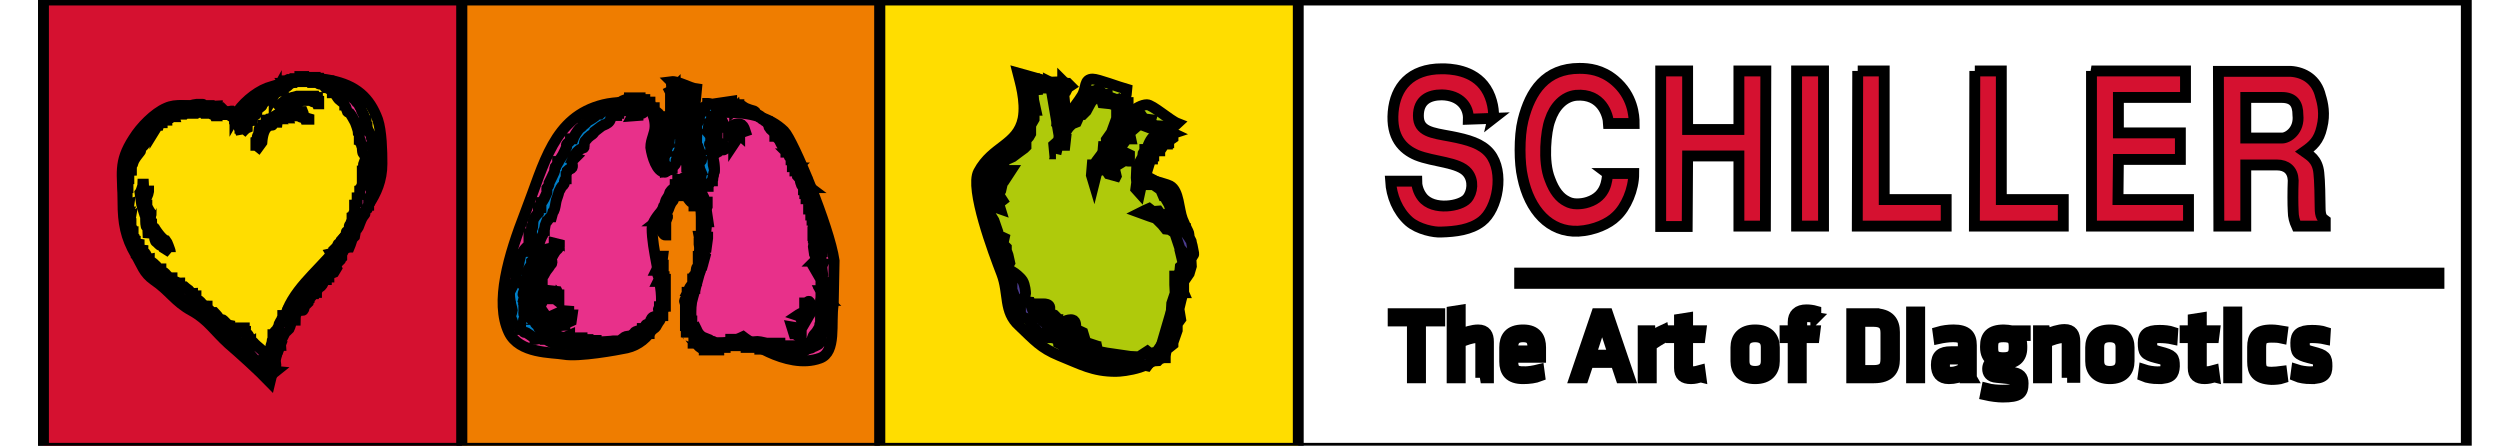
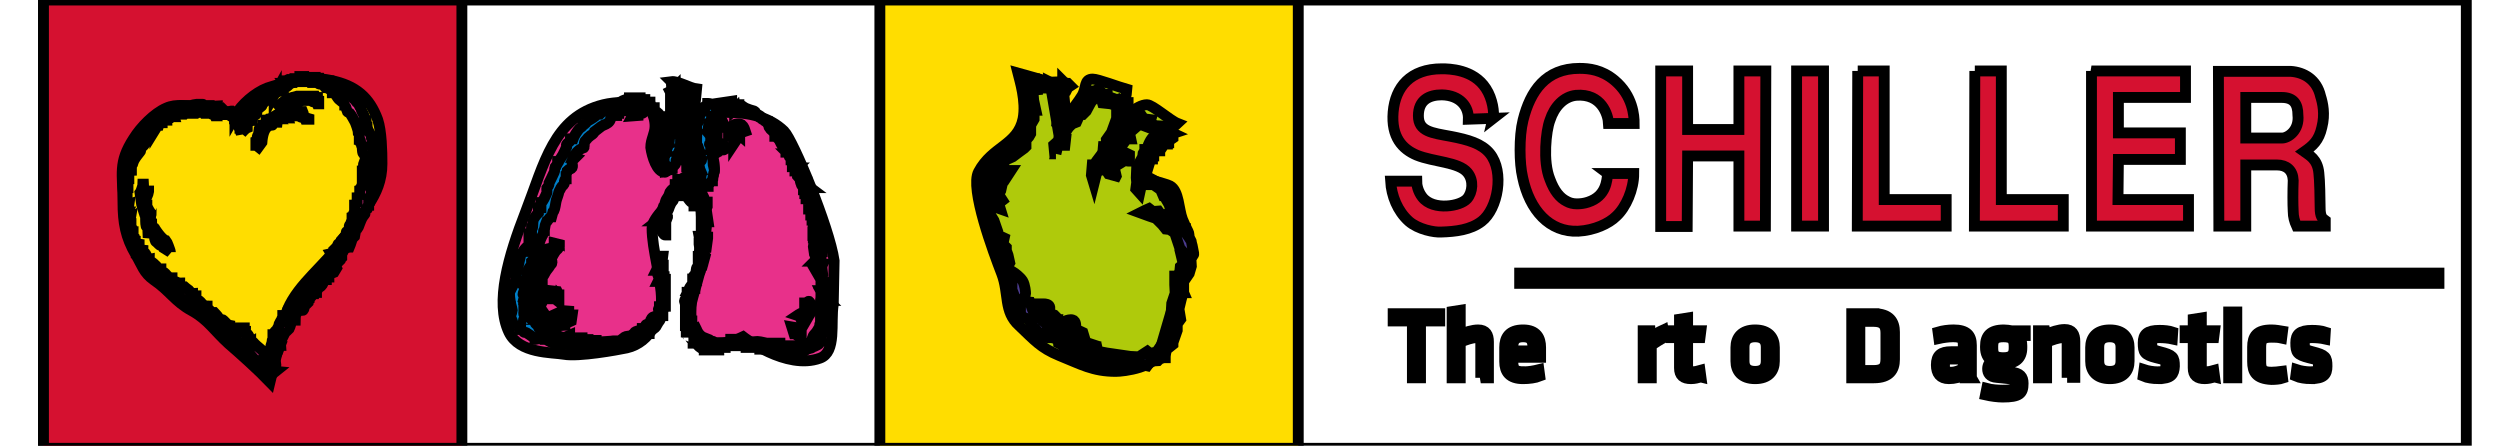
<svg xmlns="http://www.w3.org/2000/svg" width="230" height="41" fill="none">
  <defs>
    <clipPath id="clip0">
      <rect id="svg_1" fill="white" height="104.9" width="566.9" />
    </clipPath>
  </defs>
  <g>
    <title>Layer 1</title>
    <rect id="svg_2" fill="white" height="105" width="567" />
    <g stroke="null" id="svg_3" clip-path="url(#clip0)">
      <path stroke="null" id="svg_4" fill="white" d="m226.9,0l-222.9,0l0,41.246l222.9,0l0,-41.246z" />
      <path stroke="null" id="svg_5" fill="#1D1D1B" d="m129.939,29.529l-1.769,0l0,-0.668l4.286,0l0,0.668l-1.769,0l0,5.229l-0.747,0l0,-5.229z" />
      <path stroke="null" id="svg_6" fill="#1D1D1B" d="m136.23,34.758l0,-3.303c0,-0.275 -0.157,-0.393 -0.433,-0.393c-0.315,0 -0.983,0.197 -1.455,0.433l0,3.263l-0.747,0l0,-6.094l0.747,-0.118l0,2.241c0.472,-0.236 1.14,-0.433 1.651,-0.433c0.708,0 0.944,0.433 0.944,1.101l0,3.303l-0.708,0l0,0z" />
      <path stroke="null" id="svg_7" fill="#1D1D1B" d="m140.201,34.208c0.433,0 0.904,-0.079 1.376,-0.197l0.079,0.59c-0.393,0.157 -0.983,0.236 -1.533,0.236c-1.258,0 -1.691,-0.629 -1.691,-1.573l0,-1.298c0,-0.904 0.393,-1.612 1.691,-1.612c1.258,0 1.612,0.747 1.612,1.612l0,0.904l-2.556,0l0,0.354c0,0.708 0.157,0.983 1.022,0.983zm-1.022,-1.927l1.848,0l0,-0.354c0,-0.59 -0.197,-0.944 -0.904,-0.944c-0.708,0 -0.944,0.354 -0.944,0.944l0,0.354z" />
-       <path stroke="null" id="svg_8" fill="#1D1D1B" d="m149.913,34.758l-0.786,0l-0.472,-1.415l-2.516,0l-0.472,1.415l-0.786,0l2.005,-5.898l1.022,0l2.005,5.898zm-2.516,-5.347l-1.062,3.263l2.123,0l-1.062,-3.263z" />
      <path stroke="null" id="svg_9" fill="#1D1D1B" d="m153.137,31.023c-0.393,0.197 -0.865,0.511 -1.219,0.747l0,2.988l-0.747,0l0,-4.325l0.629,0l0.039,0.629c0.315,-0.236 0.747,-0.511 1.18,-0.708l0.118,0.668z" />
      <path stroke="null" id="svg_10" fill="#1D1D1B" d="m156.479,34.679c-0.275,0.079 -0.59,0.157 -0.904,0.157c-0.708,0 -1.062,-0.275 -1.062,-0.983l0,-2.792l-0.747,0l0,-0.629l0.747,0l0,-1.062l0.747,-0.118l0,1.18l1.219,0l-0.079,0.629l-1.14,0l0,2.674c0,0.315 0.039,0.472 0.433,0.472c0.197,0 0.433,-0.039 0.708,-0.118l0.079,0.59z" />
      <path stroke="null" id="svg_11" fill="#1D1D1B" d="m161.473,34.837c-1.258,0 -1.769,-0.708 -1.769,-1.612l0,-1.258c0,-0.904 0.511,-1.612 1.769,-1.612c1.258,0 1.769,0.708 1.769,1.612l0,1.258c0,0.904 -0.511,1.612 -1.769,1.612zm0,-3.853c-0.668,0 -1.022,0.315 -1.022,0.944l0,1.298c0,0.629 0.354,0.944 1.022,0.944c0.668,0 1.022,-0.315 1.022,-0.944l0,-1.298c0,-0.59 -0.315,-0.944 -1.022,-0.944z" />
-       <path stroke="null" id="svg_12" fill="#1D1D1B" d="m167.056,29.214c-0.236,-0.039 -0.55,-0.079 -0.708,-0.079c-0.472,0 -0.59,0.157 -0.59,0.59l0,0.708l1.219,0l-0.079,0.629l-1.18,0l0,3.696l-0.747,0l0,-3.696l-0.747,0l0,-0.629l0.747,0l0,-0.786c0,-0.747 0.433,-1.14 1.219,-1.14c0.275,0 0.59,0.039 0.865,0.118l0,0.59z" />
      <path stroke="null" id="svg_13" fill="#1D1D1B" d="m172.404,28.86c1.455,0 1.887,0.747 1.887,1.691l0,2.516c0,0.944 -0.433,1.691 -1.887,1.691l-2.045,0l0,-5.898l2.045,0zm-1.298,5.229l1.258,0c0.904,0 1.14,-0.354 1.14,-1.062l0,-2.398c0,-0.708 -0.275,-1.062 -1.14,-1.062l-1.258,0l0,4.522z" />
-       <path stroke="null" id="svg_14" fill="#1D1D1B" d="m175.864,29.765l0,-1.062l0.747,0l0,1.062l-0.747,0zm0,4.994l0,-4.325l0.747,0l0,4.325l-0.747,0z" />
      <path stroke="null" id="svg_15" fill="#1D1D1B" d="m181.368,34.758l-0.629,0l-0.039,-0.315c-0.393,0.275 -0.865,0.393 -1.415,0.393c-0.786,0 -1.14,-0.472 -1.14,-1.258c0,-0.904 0.433,-1.219 1.337,-1.219l1.14,0l0,-0.668c0,-0.55 -0.236,-0.708 -0.944,-0.708c-0.433,0 -0.944,0.079 -1.298,0.157l-0.079,-0.59c0.393,-0.118 0.944,-0.197 1.415,-0.197c1.219,0 1.651,0.472 1.651,1.415l0,2.988l0,0zm-0.747,-1.73l-1.101,0c-0.472,0 -0.629,0.157 -0.629,0.59c0,0.433 0.079,0.629 0.629,0.629c0.354,0 0.786,-0.157 1.101,-0.354l0,-0.865z" />
      <path stroke="null" id="svg_16" fill="#1D1D1B" d="m186.283,30.866l-0.511,0.079c0.157,0.236 0.236,0.511 0.236,0.865l0,0.197c0,0.944 -0.55,1.455 -1.691,1.455c-0.157,0 -0.315,0 -0.433,-0.039c-0.157,0.118 -0.315,0.275 -0.315,0.472c0,0.157 0.079,0.236 0.275,0.236c0.433,0.039 0.668,0.079 1.219,0.118c0.786,0.079 1.062,0.393 1.062,1.022c0,0.944 -0.315,1.258 -1.887,1.258c-0.393,0 -1.062,-0.079 -1.573,-0.197l0.118,-0.59c0.433,0.118 1.022,0.157 1.455,0.157c1.101,0 1.219,-0.157 1.219,-0.59c0,-0.354 -0.118,-0.433 -0.629,-0.472c-0.472,-0.039 -0.629,-0.079 -1.14,-0.118c-0.629,-0.039 -0.826,-0.393 -0.826,-0.786c0,-0.315 0.157,-0.59 0.393,-0.747c-0.393,-0.236 -0.59,-0.668 -0.59,-1.219l0,-0.118c0,-0.944 0.433,-1.494 1.691,-1.494c0.236,0 0.511,0.039 0.708,0.079l1.258,0l0,0.433l-0.039,0zm-1.966,0.118c-0.708,0 -0.983,0.236 -0.983,0.865l0,0.197c0,0.668 0.275,0.865 0.983,0.865c0.708,0 0.983,-0.275 0.983,-0.865l0,-0.197c0,-0.629 -0.236,-0.865 -0.983,-0.865z" />
      <path stroke="null" id="svg_17" fill="#1D1D1B" d="m190.176,34.758l0,-3.303c0,-0.275 -0.157,-0.393 -0.433,-0.393c-0.315,0 -0.983,0.197 -1.455,0.433l0,3.263l-0.747,0l0,-4.325l0.59,0l0.079,0.354c0.472,-0.236 1.219,-0.472 1.73,-0.472c0.708,0 0.944,0.433 0.944,1.101l0,3.303l-0.708,0l0,0.039z" />
      <path stroke="null" id="svg_18" fill="#1D1D1B" d="m194.108,34.837c-1.258,0 -1.769,-0.708 -1.769,-1.612l0,-1.258c0,-0.904 0.511,-1.612 1.769,-1.612c1.258,0 1.769,0.708 1.769,1.612l0,1.258c0,0.904 -0.511,1.612 -1.769,1.612zm0,-3.853c-0.668,0 -1.022,0.315 -1.022,0.944l0,1.298c0,0.629 0.354,0.944 1.022,0.944c0.668,0 1.022,-0.315 1.022,-0.944l0,-1.298c0,-0.59 -0.354,-0.944 -1.022,-0.944z" />
      <path stroke="null" id="svg_19" fill="#1D1D1B" d="m198.551,34.837c-0.433,0 -1.022,-0.079 -1.376,-0.236l0.079,-0.59c0.354,0.118 0.865,0.197 1.219,0.197c0.668,0 0.786,-0.118 0.786,-0.59c0,-0.472 -0.039,-0.511 -0.904,-0.708c-1.062,-0.275 -1.18,-0.472 -1.18,-1.376c0,-0.786 0.354,-1.14 1.494,-1.14c0.433,0 0.865,0.039 1.219,0.157l-0.039,0.629c-0.354,-0.079 -0.826,-0.118 -1.18,-0.118c-0.629,0 -0.708,0.157 -0.708,0.55c0,0.472 0,0.55 0.747,0.747c1.219,0.315 1.337,0.472 1.337,1.337c-0.039,0.747 -0.275,1.14 -1.494,1.14z" />
      <path stroke="null" id="svg_20" fill="#1D1D1B" d="m203.741,34.679c-0.275,0.079 -0.59,0.157 -0.904,0.157c-0.708,0 -1.062,-0.275 -1.062,-0.983l0,-2.792l-0.747,0l0,-0.629l0.747,0l0,-1.062l0.747,-0.118l0,1.18l1.219,0l-0.079,0.629l-1.14,0l0,2.674c0,0.315 0.039,0.472 0.433,0.472c0.197,0 0.433,-0.039 0.708,-0.118l0.079,0.59z" />
      <path stroke="null" id="svg_21" fill="#1D1D1B" d="m205.039,29.765l0,-1.062l0.747,0l0,1.062l-0.747,0zm0,4.994l0,-4.325l0.747,0l0,4.325l-0.747,0z" />
      <path stroke="null" id="svg_22" fill="#1D1D1B" d="m207.24,33.264l0,-1.337c0,-0.983 0.354,-1.573 1.73,-1.573c0.393,0 0.786,0.079 1.022,0.118l-0.079,0.629c-0.354,-0.079 -0.629,-0.079 -0.944,-0.079c-0.747,0 -0.983,0.197 -0.983,0.904l0,1.415c0,0.668 0.236,0.904 0.983,0.904c0.315,0 0.629,-0.039 0.944,-0.079l0.079,0.629c-0.236,0.079 -0.668,0.118 -1.022,0.118c-1.415,-0.079 -1.73,-0.668 -1.73,-1.651z" />
      <path stroke="null" id="svg_23" fill="#1D1D1B" d="m212.588,34.837c-0.433,0 -1.022,-0.079 -1.376,-0.236l0.079,-0.59c0.354,0.118 0.865,0.197 1.219,0.197c0.668,0 0.786,-0.118 0.786,-0.59c0,-0.472 -0.039,-0.511 -0.904,-0.708c-1.062,-0.275 -1.18,-0.472 -1.18,-1.376c0,-0.786 0.354,-1.14 1.494,-1.14c0.433,0 0.865,0.039 1.219,0.157l-0.039,0.629c-0.354,-0.079 -0.826,-0.118 -1.18,-0.118c-0.629,0 -0.708,0.157 -0.708,0.55c0,0.472 0,0.55 0.747,0.747c1.219,0.315 1.337,0.472 1.337,1.337c0,0.747 -0.275,1.14 -1.494,1.14z" />
      <path stroke="null" id="svg_24" fill="#1D1D1B" d="m224.384,25.125l-84.575,0l0,0.944l84.575,0l0,-0.944z" />
      <path stroke="null" id="svg_25" fill="#D51130" d="m204.134,20.8l2.477,0l0,-5.623l2.87,0c0.865,0 1.455,0.472 1.494,1.415c-0.039,1.022 -0.039,2.163 0,2.87c0,0.472 0.118,0.904 0.315,1.337l2.634,0l0,-0.511c-0.275,-0.197 -0.472,-0.354 -0.472,-1.18c0,-0.708 -0.039,-2.595 -0.118,-3.185c-0.118,-1.298 -0.904,-1.651 -1.337,-1.966c0.786,-0.55 1.337,-1.022 1.612,-2.241c0.315,-1.219 0.079,-2.241 -0.118,-2.87c-0.354,-1.533 -1.533,-2.202 -2.752,-2.281l-6.645,0l0.039,14.234zm2.477,-11.835l3.303,0c1.101,0 1.494,0.59 1.494,1.612c0.157,1.415 -0.904,2.123 -1.455,2.123l-3.342,0l0,-3.735z" clip-rule="evenodd" fill-rule="evenodd" />
      <path stroke="null" id="svg_26" fill="#D51130" d="m192.417,6.527l0,14.273l8.925,0l0,-2.438l-6.488,0l0.039,-3.696l5.701,0l0,-2.438l-5.701,0l0,-3.263l6.173,0l0,-2.438l-8.65,0z" clip-rule="evenodd" fill-rule="evenodd" />
      <path stroke="null" id="svg_27" fill="#D51130" d="m170.91,6.527l-0.039,14.273l8.178,0l0,-2.438l-5.701,0l0,-11.835l-2.438,0z" clip-rule="evenodd" fill-rule="evenodd" />
      <path stroke="null" id="svg_28" fill="#D51130" d="m181.683,6.527l-0.039,14.273l8.178,0l0,-2.438l-5.701,0l0,-11.835l-2.438,0z" clip-rule="evenodd" fill-rule="evenodd" />
      <path stroke="null" id="svg_29" fill="#D51130" d="m167.764,6.527l-2.477,0l0,14.273l2.477,0l0,-14.273z" clip-rule="evenodd" fill-rule="evenodd" />
      <path stroke="null" id="svg_30" fill="#D51130" d="m152.784,20.839l2.438,0l0.039,-6.488l4.718,0l0,6.448l2.438,0l0.039,-14.273l-2.477,0l0,5.387l-4.718,0l0,-5.387l-2.477,0l0,14.312z" clip-rule="evenodd" fill-rule="evenodd" />
      <path stroke="null" id="svg_31" fill="#D51130" d="m147.908,15.964c-0.079,0.629 -0.118,2.084 -1.809,2.634c-0.354,0.118 -0.708,0.157 -1.022,0.157c-0.354,0 -0.668,-0.079 -0.944,-0.236c-0.629,-0.315 -1.14,-0.944 -1.533,-2.005c-0.354,-0.865 -0.433,-1.966 -0.393,-2.988c0.039,-1.022 0.197,-1.966 0.393,-2.477c0.393,-1.219 1.258,-2.163 2.398,-2.281c2.359,-0.197 2.949,1.809 2.988,2.595l2.359,0c0,-0.708 -0.118,-2.556 -1.809,-3.971c-1.18,-0.983 -2.359,-1.101 -3.224,-1.101c-3.106,0 -4.522,2.084 -5.19,4.758c-0.197,0.786 -0.275,1.769 -0.275,2.752c0,0.944 0.079,1.848 0.236,2.516c0.629,3.028 2.477,5.072 5.111,4.954c1.494,-0.079 2.831,-0.708 3.499,-1.376c0.904,-0.826 1.612,-2.477 1.612,-3.932l-2.398,0z" clip-rule="evenodd" fill-rule="evenodd" />
      <path stroke="null" id="svg_32" fill="#D51130" d="m137.37,10.891c0.118,-0.472 -0.039,-1.809 -0.668,-2.752c-1.14,-1.769 -3.381,-1.809 -4.05,-1.809c-2.91,0 -4.286,1.691 -4.482,3.971c-0.197,2.32 0.865,3.421 2.163,3.971c1.533,0.629 3.893,0.629 4.679,1.612c0.59,0.708 0.472,1.809 -0.039,2.398c-0.315,0.354 -1.062,0.629 -1.887,0.668c-0.826,0.039 -1.73,-0.157 -2.241,-0.826c-0.393,-0.511 -0.511,-1.101 -0.511,-1.455l-2.398,0c0.079,1.337 0.629,2.752 1.691,3.696c0.865,0.747 2.32,1.022 2.949,0.983c1.337,-0.039 2.713,-0.197 3.735,-0.983c1.494,-1.14 2.123,-4.561 0.747,-6.252c-0.747,-0.904 -1.966,-1.258 -3.617,-1.573c-1.691,-0.315 -2.949,-0.433 -2.949,-1.887c0,-1.455 0.983,-1.927 2.163,-1.927c1.691,0.039 2.477,1.101 2.438,2.241l2.281,-0.079z" clip-rule="evenodd" fill-rule="evenodd" />
      <path stroke="null" id="svg_33" fill="#D51130" d="m4,0l38.493,0l0,41.246l-38.493,0l0,-41.246z" />
      <path stroke="null" id="svg_34" fill="#FFDD00" d="m21.615,10.655c-1.101,-0.55 -2.163,-0.865 -3.381,-0.865c-1.062,0 -2.005,-0.275 -2.949,0.157c-1.101,0.472 -2.359,1.769 -2.988,2.792c-1.455,2.241 -0.983,3.224 -0.983,5.859c0,1.887 0.236,3.224 1.18,4.836c0.59,0.983 0.708,1.651 1.651,2.32c1.455,0.983 1.966,2.005 3.499,2.831c1.494,0.826 2.084,1.848 3.381,3.028c1.14,0.983 2.752,2.438 3.814,3.539l1.612,-6.684c1.022,-2.398 3.499,-4.089 4.915,-6.212c1.691,-2.516 3.775,-4.129 3.775,-7.195c0,-1.14 -0.039,-2.988 -0.393,-4.05c-0.747,-2.045 -2.005,-3.146 -4.325,-3.617c-2.163,-0.472 -4.64,0.315 -5.859,0.708c-1.101,0.433 -2.359,1.494 -2.949,2.556z" />
      <path stroke="null" id="svg_35" fill="#E8308A" d="m21.576,10.931c-0.039,-0.039 -0.354,-0.275 -0.511,-0.354c-0.197,-0.079 -0.708,-0.236 -0.708,-0.236l-0.039,0l0.236,-0.236c0,0 0,0 0.039,0.039c0.039,0.039 0.157,0.157 0.275,0.157c0,0 0,0 0.039,0c0.039,0 0.079,0 0.157,-0.039c0.039,0 0.118,-0.039 0.157,-0.039c0.039,0 0.039,0 0.079,0c0.039,0.039 0.118,0.039 0.157,0.079c0.079,0 0.118,0.039 0.197,0.079c0.118,0.079 0.197,0.197 0.275,0.315c0.039,0.039 0.079,0.079 0.079,0.118l0,0.039l-0.433,-0.079l0,0.157zm3.775,23.238l-0.433,-0.039c-0.039,-0.118 -0.433,-0.315 -0.55,-0.354l-0.236,-0.118c0,-0.079 -0.039,-0.079 -0.118,-0.118l0,-0.236l-0.354,0l0,-0.118l-0.039,0c-0.039,-0.039 -0.118,-0.079 -0.197,-0.118c-0.118,-0.118 -0.59,-0.668 -0.668,-0.786c0,0.039 0,0.039 0,0.079l-0.118,0c0,-0.118 -0.039,-0.197 -0.118,-0.236l0,-0.236c-0.118,0 -0.157,-0.079 -0.236,-0.118c-0.079,-0.039 -0.118,-0.118 -0.236,-0.118c0,-0.197 -0.157,-0.315 -0.315,-0.315l0,-0.236c-0.079,0 -0.118,-0.039 -0.197,-0.079c-0.039,-0.039 -0.079,-0.039 -0.157,-0.039l0,-0.236c-0.275,0 -0.433,-0.197 -0.59,-0.393c-0.157,-0.197 -0.275,-0.354 -0.55,-0.433c0,-0.197 -0.157,-0.275 -0.315,-0.354c-0.079,-0.039 -0.197,-0.118 -0.275,-0.197c-0.079,-0.079 -0.157,-0.157 -0.236,-0.236c-0.079,-0.079 -0.157,-0.157 -0.236,-0.236c-0.039,-0.039 -0.039,-0.079 -0.079,-0.118c0,-0.039 -0.039,-0.079 -0.079,-0.118c-0.039,0 -0.039,0 -0.079,0c-0.039,0 -0.039,0 -0.079,0c-0.039,0 -0.039,0 -0.039,0c-0.039,-0.039 -0.039,-0.079 -0.079,-0.118c0,-0.039 -0.039,-0.079 -0.079,-0.118c-0.039,0 -0.039,0 -0.079,0c-0.039,0 -0.039,0 -0.079,0c-0.039,0 -0.039,0 -0.039,0c-0.039,-0.039 -0.039,-0.079 -0.079,-0.118c0,-0.039 -0.039,-0.079 -0.079,-0.118c-0.039,0 -0.039,0 -0.079,0c-0.039,0 -0.039,0 -0.079,0c-0.039,0 -0.039,0 -0.039,0c-0.039,-0.039 -0.118,-0.118 -0.157,-0.157c-0.079,-0.079 -0.118,-0.157 -0.236,-0.197c-0.039,-0.039 -0.157,-0.039 -0.236,-0.039c-0.157,-0.039 -0.315,-0.039 -0.354,-0.118c-0.354,-0.393 -0.511,-0.55 -0.826,-0.826c-0.079,-0.079 -0.157,-0.157 -0.275,-0.275c-0.039,-0.039 -0.039,-0.039 -0.079,-0.039l-0.039,0c-0.039,0 -0.079,0 -0.118,-0.039c-0.157,-0.118 -0.236,-0.236 -0.354,-0.354c-0.039,-0.039 -0.079,-0.079 -0.079,-0.118c-0.039,-0.039 -0.079,-0.118 -0.118,-0.157c-0.039,-0.079 -0.079,-0.157 -0.157,-0.197c-0.039,0 -0.039,0 -0.079,0c-0.039,0 -0.039,0 -0.079,0c-0.039,0 -0.039,0 -0.039,0c-0.039,-0.039 -0.079,-0.079 -0.079,-0.118c-0.039,-0.039 -0.079,-0.118 -0.118,-0.118l0,-0.236c-0.157,0 -0.393,-0.039 -0.393,-0.039l0,-0.039c0,-0.039 -0.039,-0.157 -0.079,-0.275c-0.197,0 -0.236,-0.039 -0.315,-0.118c-0.079,-0.039 -0.118,-0.118 -0.275,-0.118c0,-0.039 -0.118,-0.157 -0.236,-0.275c-0.118,-0.118 -0.236,-0.236 -0.315,-0.315c-0.039,-0.079 -0.079,-0.157 -0.118,-0.275c-0.079,-0.197 -0.118,-0.354 -0.315,-0.393l0.118,-0.433c-0.079,-0.039 -0.118,-0.079 -0.118,-0.118l-0.236,-0.118c0,-0.354 -0.118,-0.55 -0.275,-0.826c-0.039,-0.039 -0.039,-0.079 -0.079,-0.118c-0.197,0.039 -0.197,-0.039 -0.197,-0.118c0,-0.079 0,-0.157 -0.079,-0.157l-0.118,-0.983c0,0 0,0 0,-0.039c0,-0.039 0.079,-0.118 0.118,-0.157l0,-0.079c-0.039,0 -0.039,0 -0.079,-0.039c-0.039,-0.197 -0.079,-0.433 -0.118,-0.433l-0.039,0l0,-0.039l0.118,-0.197c-0.039,0 -0.039,0 -0.079,-0.039c0,-0.118 -0.039,-0.197 -0.118,-0.236l-0.118,-1.691c0.039,0 0.079,-0.236 0.118,-0.354c0.039,-0.197 0.079,-0.236 0.079,-0.275l0,-0.55c0.039,0 0.079,0 0.079,-0.039l0,-0.55c0.039,0 0.079,0 0.079,-0.039l0,-0.55c0.039,0 0.079,0 0.079,-0.039l0,-0.55c0.039,0 0.079,-0.039 0.118,-0.079c0.039,-0.039 0.079,-0.039 0.118,-0.079l0,-0.55l0.236,0c0,-0.197 0.118,-0.354 0.197,-0.472c0.039,-0.079 0.118,-0.157 0.157,-0.236c0.039,-0.079 0.079,-0.157 0.118,-0.236c0.197,-0.393 0.354,-0.708 0.708,-1.022c0.079,-0.079 0.157,-0.118 0.236,-0.197c0.118,-0.079 0.197,-0.157 0.315,-0.275c0.039,-0.039 0,-0.079 0,-0.118c0,-0.039 0,-0.079 0,-0.118c0.039,-0.039 0.079,-0.079 0.118,-0.079c0.039,-0.039 0.118,-0.079 0.118,-0.118c0.079,0 0.157,-0.039 0.197,-0.118c0.039,-0.039 0.079,-0.079 0.118,-0.118c0.039,-0.039 0.079,-0.039 0.157,-0.079c0.079,-0.039 0.197,-0.079 0.197,-0.157c0.118,0 0.55,-0.079 0.55,-0.236c0.157,0 0.315,-0.039 0.315,-0.236l0.433,0c0.039,-0.039 0.118,-0.079 0.275,-0.157c0.039,-0.039 0.079,-0.039 0.118,-0.079c0.039,-0.039 0.118,-0.039 0.197,-0.039c0.079,0 0.157,0 0.157,-0.079l0.668,0c0.039,-0.039 0.393,-0.118 0.472,-0.118l0.039,0l0.55,0c0.039,0 0.079,0.079 0.118,0.118l0.472,0c0,0.039 0,0.079 0.039,0.079l0.708,-0.039l0,0.039c-0.039,0.079 -0.197,0.079 -0.236,0.079c-0.039,0.039 -0.197,0.118 -0.236,0.118c-0.079,0.079 -0.157,0.197 -0.197,0.236l0.433,0l0,0.197c0.039,0 0.118,-0.039 0.118,-0.079l0,-0.039c0.118,0.079 0.315,0.197 0.315,0.197l0.039,0.039l-0.039,0c-0.118,0 -0.197,0.039 -0.197,0.118l-0.236,0c-0.039,-0.079 -0.079,-0.079 -0.157,-0.118c-0.079,0 -0.157,-0.039 -0.197,-0.118l-0.433,0c0,-0.039 0,-0.079 -0.039,-0.079l-0.865,0c0,0.039 0,0.039 -0.039,0.079l-1.022,0c0,0.039 0,0.039 -0.039,0.079l-0.55,0c0,0 -0.039,0.039 -0.079,0.079c-0.079,0.039 -0.157,0.118 -0.157,0.157l-0.433,0c0,0.039 0,0.039 -0.039,0.079l-0.354,0l0,0.236c-0.275,0 -0.433,0.079 -0.433,0.236l-0.236,0l-0.079,0.236l-0.039,0c0,-0.039 0,-0.039 0,-0.079l-0.315,0.511l0,-0.039c0,0 0,0 -0.118,0c-0.039,0 -0.118,0 -0.157,0c0,0.236 -0.315,0.511 -0.354,0.59c0,0.118 -0.079,0.393 -0.118,0.472c-0.039,0.039 -0.079,0.039 -0.118,0.079c-0.039,0 -0.079,0.039 -0.118,0.079c0,0.039 0,0.039 0,0.079c0,0.039 0.039,0.079 0,0.118c-0.039,0.039 -0.118,0.118 -0.157,0.157c-0.079,0.079 -0.157,0.118 -0.197,0.236c0,0.039 0,0.039 0,0.079c0,0.039 0.039,0.079 0,0.118c-0.236,0.315 -0.393,0.472 -0.59,0.826c-0.039,0.079 -0.039,0.118 -0.079,0.197c-0.039,0.118 -0.039,0.236 -0.157,0.275l0,0.433c-0.039,0 -0.079,0.079 -0.118,0.118c-0.039,0.039 -0.039,0.118 -0.118,0.118l0,0.55c-0.039,0 -0.079,0 -0.079,0.039l0,0.786c-0.039,0 -0.079,0 -0.079,0.039l0,1.101c0.039,0 0.079,0.039 0.079,0.079c0.039,0.039 0.079,0.079 0.118,0.079l-0.079,0.55c0.039,0.039 0.079,0.079 0.118,0.197c0.039,0.079 0.118,0.236 0.157,0.236l-0.118,0.708c0.039,0 0.039,0 0.079,0.039l0,0.668c0.039,0 0.039,0 0.079,0.039l0,0.039c0,0.118 0,0.275 0.118,0.275l0,0.433c0.039,0 0.039,0 0.079,0.039c0,0.118 0.039,0.197 0.118,0.236c0,0.236 0.118,0.393 0.354,0.433c0,0.157 0.039,0.511 0.354,0.55c0,0.079 0.039,0.157 0.118,0.197c0.039,0.039 0.079,0.079 0.118,0.118c0.039,0.039 0.039,0.118 0.079,0.157c0.079,0.157 0.118,0.275 0.275,0.275c0,0.197 0.118,0.275 0.275,0.393c0.079,0.039 0.118,0.118 0.197,0.157c0.039,0.039 0.079,0.118 0.157,0.157c0.118,0.157 0.236,0.275 0.433,0.275l0,0.236c0.236,0 0.393,0.157 0.511,0.315c0.157,0.157 0.275,0.275 0.511,0.275l0,0.236c0.157,0 0.236,0.079 0.354,0.118c0.118,0.039 0.197,0.118 0.354,0.118l0,0.236c0.079,0 0.118,0.039 0.157,0.079c0.039,0 0.039,0.039 0.079,0.039c0.039,0 0.039,0 0.079,0c0.039,0 0.039,0 0.079,0c0.039,0 0.039,0 0.039,0c0.079,0.079 0.236,0.157 0.315,0.236c0.079,0.039 0.118,0.079 0.118,0.118c0.039,0.039 0.079,0.039 0.079,0.079c0.079,0.079 0.118,0.157 0.236,0.157c0,0.079 0.039,0.197 0.079,0.236l0.039,0c0.039,0 0.079,0 0.118,0c0.039,0 0.079,0 0.079,0l0,0.354c0.236,0 0.393,0.157 0.511,0.315c0.157,0.157 0.275,0.275 0.511,0.275l0,0.236c0.118,0 0.197,0.079 0.275,0.197c0.039,0.079 0.118,0.118 0.197,0.157c0.039,0 0.039,0 0.079,0c0.039,0 0.039,0 0.079,0c0.039,0 0.039,0 0.039,0c0.118,0.118 0.197,0.236 0.275,0.315c0.079,0.118 0.157,0.236 0.315,0.354c0.039,0.039 0.079,0 0.118,0l0.039,0c0.039,0 0.039,0 0.079,0.039c0.079,0.079 0.118,0.118 0.197,0.197c0.118,0.118 0.197,0.236 0.393,0.275l0,0.236c0.236,0 0.393,0.118 0.472,0.354l0.197,0c0,0 0,0 0,-0.039l0,-0.039c0,-0.039 -0.039,-0.039 -0.079,-0.039l-0.039,0l0,-0.118c0.118,0 0.197,-0.039 0.236,-0.118l0.55,0l0,0.039c0,0.118 0,0.275 0.118,0.275c0,0.079 0.039,0.157 0.118,0.197c0.039,0.039 0.079,0.079 0.118,0.118c0.039,0.039 0.039,0.079 0.079,0.157c0.039,0.079 0.079,0.197 0.157,0.197l0,0.236c0.157,0 0.275,0.118 0.354,0.236c0.039,0.039 0.039,0.079 0.079,0.079c0.118,0.118 0.197,0.157 0.275,0.236c0.079,0.079 0.197,0.157 0.315,0.275c0.197,0.197 0.55,0.629 0.59,0.708l0.236,0l0,-0.315c-0.039,0 -0.039,-0.039 -0.079,-0.079c0,-0.039 -0.039,-0.079 -0.079,-0.079l-0.039,0l0.039,-0.039c0,0 0.079,-0.079 0.118,-0.118c0,-0.079 0.039,-0.511 0.118,-0.708c0.039,-0.039 0.039,-0.118 0.039,-0.157c0,-0.079 0,-0.157 0.079,-0.197c0,-0.433 0,-0.433 0,-0.433l0.079,0c0,-0.197 0.079,-0.315 0.236,-0.393l0.236,-0.433c0,-0.079 0,-0.236 0.118,-0.275l0,-0.079c0,-0.039 0.079,-0.079 0.118,-0.118c0,-0.118 0.039,-0.197 0.079,-0.275c0.039,-0.039 0.039,-0.118 0.039,-0.197l0.236,0c0,-0.118 0.079,-0.236 0.118,-0.315c0.039,-0.079 0.079,-0.157 0.118,-0.236l0.236,0c0,-0.197 0.118,-0.315 0.236,-0.433c0.118,-0.118 0.197,-0.197 0.236,-0.354l0.236,0l0,-0.354c0.118,0 0.197,-0.079 0.275,-0.157c0.039,-0.039 0.039,-0.039 0.079,-0.079c0.039,-0.039 0.079,-0.039 0.118,-0.079c0.039,0 0.079,-0.039 0.118,-0.079c0,-0.039 0,-0.039 0,-0.079c0,-0.039 -0.039,-0.079 0,-0.118c0.039,-0.039 0.079,-0.079 0.118,-0.079c0.039,-0.039 0.118,-0.079 0.118,-0.118l0.236,0c0,-0.079 0.039,-0.118 0.079,-0.197c0.039,-0.039 0.039,-0.079 0.039,-0.157l0.236,0c0,-0.039 0,-0.079 -0.039,-0.118c0,-0.079 -0.039,-0.157 0.039,-0.236c0.039,-0.039 0.079,-0.079 0.118,-0.079c0.039,-0.039 0.118,-0.079 0.118,-0.157c0.197,0 0.354,-0.079 0.433,-0.236c0.039,-0.039 0,-0.079 0,-0.157c0,-0.079 -0.039,-0.118 0,-0.157c0.079,-0.118 0.157,-0.157 0.236,-0.236c0.118,-0.118 0.236,-0.197 0.315,-0.354c0.039,-0.039 0,-0.079 0,-0.157c0,-0.079 -0.039,-0.118 0,-0.157c0.039,-0.079 0.118,-0.079 0.157,-0.118c0.079,-0.039 0.118,-0.079 0.157,-0.157c0,-0.039 0.039,-0.079 0.039,-0.118c0.039,-0.079 0.079,-0.197 0.157,-0.236l-0.118,-0.197c0.157,-0.039 0.236,-0.157 0.236,-0.315l0.354,-0.354c0,-0.197 0.079,-0.236 0.197,-0.275c0.079,-0.039 0.157,-0.079 0.157,-0.275l0.315,-0.354c0,0 0,0 0.039,-0.039c0.039,0 0.079,-0.039 0.118,-0.118c0,-0.039 0,-0.079 0,-0.118c0,-0.039 -0.039,-0.118 0,-0.157c0.039,-0.039 0.079,-0.039 0.157,-0.039c0.039,0 0.079,0 0.118,-0.039c0.039,-0.079 0.039,-0.157 0,-0.275c-0.039,-0.118 -0.039,-0.236 0.079,-0.315l0.157,-0.433c0.039,0 0.079,0 0.079,-0.039l0,-0.079c-0.039,0 -0.039,0 -0.079,-0.039l0,-0.157c0.079,-0.039 0.079,-0.079 0.118,-0.157c0,-0.079 0.039,-0.157 0.118,-0.197l0,-0.668c0.039,0 0.079,-0.079 0.118,-0.118c0.039,-0.039 0.039,-0.118 0.118,-0.118l0,-0.433c0.039,0 0.079,-0.079 0.118,-0.118c0.039,-0.039 0.039,-0.118 0.118,-0.118l0,-0.55c0.079,-0.039 0.079,-0.079 0.118,-0.157c0,-0.079 0.039,-0.157 0.118,-0.197l0,-0.786c0.079,-0.039 0.118,-0.079 0.118,-0.157c0,-0.039 0,-0.157 -0.118,-0.157l0,-0.236c0.039,0 0.079,0 0.079,-0.039l0.039,-0.59l0.236,-0.668l-0.275,-0.315c-0.039,-0.039 -0.079,-0.236 -0.079,-0.59c-0.039,0 -0.039,-0.079 -0.079,-0.197c0,-0.079 -0.039,-0.157 -0.079,-0.197l0,-0.039c0,-0.118 0,-0.275 -0.118,-0.275l0,-0.55c-0.039,0 -0.039,0 -0.079,-0.039c0,-0.197 -0.236,-0.865 -0.315,-1.022c-0.079,-0.157 -0.393,-0.708 -0.472,-0.786c-0.039,-0.039 -0.079,-0.039 -0.118,-0.079c-0.039,0 -0.079,-0.039 -0.118,-0.079c-0.039,-0.079 -0.039,-0.157 -0.079,-0.236c-0.039,-0.118 -0.039,-0.197 -0.157,-0.236c0,-0.236 -0.157,-0.354 -0.315,-0.472c-0.079,-0.079 -0.157,-0.118 -0.236,-0.197c-0.079,-0.079 -0.118,-0.157 -0.197,-0.275c-0.118,-0.157 -0.197,-0.315 -0.393,-0.315l0,-0.236c-0.157,0 -0.236,-0.079 -0.315,-0.118c-0.039,-0.039 -0.118,-0.079 -0.157,-0.118c-0.039,0 -0.039,0 -0.079,0c-0.039,0 -0.079,0 -0.118,0c-0.039,-0.039 -0.039,-0.079 -0.079,-0.118c0,-0.039 -0.039,-0.079 -0.079,-0.118c-0.079,-0.039 -0.157,-0.039 -0.236,-0.079c-0.118,0 -0.275,-0.039 -0.315,-0.157l-0.433,0c0,-0.039 0,-0.079 -0.039,-0.079l-1.573,0c0,0.039 0,0.039 -0.039,0.079c-0.315,0 -0.472,0.157 -0.668,0.354c-0.039,0.039 -0.118,0.079 -0.157,0.079c-0.079,0.039 -0.157,0.039 -0.157,0.118l-0.236,0l0,0.236c-0.197,0 -0.275,0.039 -0.433,0.118l-0.039,0l0,-0.039c0,-0.039 0,-0.039 0,-0.079l-0.197,0.354l0,-0.039c0,-0.039 0,-0.079 -0.039,-0.079c-0.079,0 -0.197,0.039 -0.197,0.039c0,0.039 0.039,0.039 0.079,0.039l0.039,0c0,0 -0.079,0.118 -0.118,0.118c-0.079,0.118 -0.157,0.197 -0.157,0.197c-0.039,0 -0.039,0.039 -0.039,0.079l0,0.039c-0.157,0 -0.433,0.236 -0.433,0.236l-0.039,0.039l0,-0.039c0,-0.039 -0.039,-0.079 -0.079,-0.079c0,0.039 -0.039,0.039 -0.079,0.079c-0.039,0 -0.039,0.039 -0.079,0.079c-0.039,0.039 0,0.079 0,0.157c0,0.079 0.039,0.118 0,0.157c-0.039,0.039 -0.118,0.079 -0.157,0.118c-0.079,0.039 -0.157,0.118 -0.197,0.197l-0.236,0l0,0.197c0,0 0,0 0.039,0l0.039,0c0.039,0 0.039,0 0.039,0l0,0.039c0,0.039 0.039,0.118 0,0.157c-0.039,0.079 -0.079,0.118 -0.157,0.118l-0.315,0.354c0.039,0 0.039,0 0.079,0.039l0,0.118c-0.118,0 -0.197,0.079 -0.275,0.118c-0.039,0.039 -0.118,0.079 -0.197,0.118l0,0.433c-0.197,0.079 -0.55,0.511 -0.55,0.511l0,0.039l-0.157,-0.433l0.039,0c0.039,0 0.079,0 0.118,-0.039l0,-0.079c-0.039,0 -0.079,-0.039 -0.118,-0.039l0,0.079l0.157,0c0,-0.079 0,-0.197 0.118,-0.236l0,-0.55c0.118,-0.039 0.118,-0.118 0.118,-0.236c0,-0.079 0.039,-0.157 0.079,-0.236c0.118,-0.157 0.197,-0.236 0.275,-0.393c0.039,-0.039 0.039,-0.118 0.079,-0.157c0.118,-0.197 0.275,-0.275 0.393,-0.354c0.197,-0.118 0.354,-0.236 0.393,-0.472c0.236,0 0.433,-0.197 0.433,-0.433c0.118,0 0.197,-0.039 0.236,-0.118c0.236,0 0.393,-0.118 0.433,-0.354c0.079,0 0.354,-0.079 0.433,-0.118c0.039,-0.039 0.039,-0.079 0.079,-0.118c0,-0.039 0.039,-0.079 0.079,-0.118c0.039,-0.039 0.079,-0.039 0.157,-0.079c0.079,-0.039 0.197,-0.079 0.197,-0.157l0.472,0l0,-0.236c0.079,0 0.315,-0.118 0.315,-0.118l0.039,0l0,0.039c0,0.039 0,0.079 0.039,0.079l0.079,0c0,-0.039 0,-0.039 0.039,-0.079c0.118,0 0.197,-0.039 0.236,-0.118l0.433,0c0,-0.039 0,-0.039 0.039,-0.079l0.157,0l0,-0.118l0.354,0c0,0.039 0,0.079 0.039,0.079l1.022,0c0,0.039 0,0.079 0.039,0.079l0.433,0c0.039,0.079 0.079,0.079 0.157,0.118c0.079,0 0.157,0.039 0.197,0.118l0.433,0c0,0.079 0.079,0.079 0.157,0.079c0.079,0 0.118,0 0.197,0.039c0.236,0.197 0.433,0.275 0.629,0.393c0.118,0.039 0.236,0.118 0.393,0.197c0.079,0.039 0.118,0.118 0.157,0.197c0.039,0.039 0.039,0.079 0.118,0.157c0.079,0.079 0.157,0.118 0.236,0.197c0.079,0.039 0.157,0.118 0.236,0.197c0.039,0.039 0.079,0.079 0.118,0.157c0.079,0.079 0.118,0.157 0.236,0.197c0,0.079 0.039,0.157 0.118,0.197c0.039,0.039 0.079,0.079 0.118,0.118c0.039,0.039 0.039,0.079 0.079,0.157c0.039,0.079 0.079,0.197 0.157,0.197c0,0.197 0.079,0.315 0.157,0.472c0.039,0.039 0.039,0.079 0.079,0.118c0.039,0.079 0.039,0.157 0.079,0.236c0.039,0.118 0.039,0.197 0.157,0.236l0,0.433c0.039,0 0.039,0 0.079,0.039c0,0.354 0.118,0.55 0.275,0.826c0.039,0.039 0.039,0.079 0.079,0.118c0.039,0.039 0.039,0.118 0.039,0.197c0,0.079 0,0.157 0.079,0.157l0,0.55c0.039,0 0.039,0 0.079,0.039l0.039,0.511c0.039,0 0.039,0.079 0.039,0.157c0,0.039 0,0.118 0.039,0.157l0,0.118c0,0.039 0,0.157 0,0.275c0,0.197 0,0.275 -0.039,0.275l-0.079,1.298c-0.039,0 -0.079,0 -0.079,0.039l0,0.433c-0.039,0 -0.079,0 -0.079,0.039l0,1.376c-0.039,0 -0.079,0.039 -0.118,0.079c-0.039,0.039 -0.079,0.039 -0.118,0.079l0,0.079c0.039,0 0.039,0 0.079,0.039l0,0.118c-0.039,0 -0.079,0 -0.079,0.039l0,0.433c-0.079,0 -0.079,0.079 -0.079,0.157c0,0.079 0,0.118 -0.039,0.197c-0.039,0.039 -0.079,0.039 -0.118,0.079c-0.039,0 -0.079,0.039 -0.118,0.079c-0.039,0.039 0,0.079 0,0.157c0,0.079 0.039,0.118 0,0.157c-0.236,0.275 -0.315,0.472 -0.393,0.668c-0.039,0.118 -0.118,0.275 -0.197,0.511c0,0.039 -0.039,0.039 -0.039,0.079c-0.039,0.079 -0.039,0.079 -0.118,0.118c0,0 -0.039,0 -0.079,0.039l-0.118,0.629l-0.197,0.197c-0.039,0.079 -0.157,0.511 -0.275,0.786l-0.039,0c-0.039,0 -0.118,0.039 -0.197,0.079c-0.079,0.039 -0.197,0.079 -0.236,0.079c0,0 0,0 -0.039,0l-0.118,0c0,0.039 0,0.079 0.039,0.118c0,0.079 0.039,0.157 -0.039,0.236c-0.039,0.039 -0.079,0.079 -0.118,0.079c-0.079,0.039 -0.118,0.118 -0.118,0.197c0,0.039 0,0.157 0.118,0.157l0.039,0l0,0.039c-0.039,0.039 -0.118,0.157 -0.118,0.197l-0.236,0.236c-0.039,0 -0.079,0.079 -0.118,0.118c-0.039,0.039 -0.039,0.118 -0.118,0.118l0.118,0.275l-0.236,0.393c-0.315,0.118 -0.472,0.236 -0.472,0.433l-0.236,0l0,0.236l-0.236,0c0,0.236 -0.079,0.433 -0.236,0.59c-0.039,0.039 -0.079,0.079 -0.157,0.118c-0.079,0.079 -0.157,0.118 -0.197,0.236l-0.197,0c0,0 0,0 0,0.039l0,0.039c0,0.039 0.039,0.039 0.079,0.039l0.039,0l0,0.118c-0.079,0 -0.079,0.039 -0.118,0.118l-0.236,0c0,0.157 -0.079,0.236 -0.157,0.315c-0.079,0.079 -0.157,0.157 -0.157,0.275c-0.039,0.039 -0.118,0.118 -0.118,0.118l0,0.118l-0.118,0.118l-0.236,0.236l0,0.039c0,0.118 0,0.197 -0.079,0.275c0,0.039 -0.039,0.039 -0.079,0.039c-0.039,0 -0.118,-0.039 -0.157,-0.079l-0.039,-0.039c-0.039,0 -0.079,0.039 -0.118,0.118c0,0.039 -0.039,0.079 -0.079,0.118c-0.157,0.118 -0.236,0.315 -0.236,0.354c0,0.039 -0.039,0.275 -0.039,0.433c-0.157,0 -0.275,0 -0.315,0.118c-0.039,0.039 -0.039,0.118 -0.079,0.236c-0.039,0.157 -0.118,0.354 -0.157,0.433c-0.118,0.118 -0.354,0.354 -0.393,0.354c-0.039,0 -0.393,0.433 -0.629,0.708l0.354,-0.118l-0.157,0.315c0,0.039 0,0.079 0.039,0.118c0,0.039 0.039,0.079 0.039,0.157c-0.079,0 -0.197,0.039 -0.236,0.079c0,0.039 0.039,0.039 0.079,0.039l0.039,0l-0.197,0.511l-0.315,0.629c0.039,0.079 0.157,0.393 0.157,0.55c0,0.079 -0.079,0.118 -0.118,0.118l0.079,0.472z" />
      <path stroke="null" id="svg_36" fill="white" d="m23.777,13.526c-0.039,-0.118 -0.118,-0.157 -0.236,-0.157l0,-0.354c0.118,-0.039 0.118,-0.157 0.118,-0.275c0,-0.118 0,-0.197 0.079,-0.315c0.039,-0.039 0.079,-0.236 0.079,-0.354c0,-0.118 0.039,-0.197 0.039,-0.236c0.039,-0.079 0.118,-0.079 0.157,-0.118c0.079,-0.039 0.157,-0.079 0.157,-0.197l0.236,0c0.118,-0.039 0.236,-0.118 0.236,-0.157c0,-0.039 -0.079,-0.197 -0.157,-0.275l0,-0.039l0.039,0c0.079,0 0.118,-0.039 0.157,-0.079c0.039,0 0.039,-0.039 0.079,-0.039c0.039,0 0.118,-0.079 0.236,-0.118c0.157,-0.079 0.393,-0.197 0.433,-0.236c0.039,-0.039 0.118,-0.039 0.236,-0.079c0.236,-0.039 0.55,-0.118 0.59,-0.275l0.433,0c0,-0.039 0,-0.039 0.039,-0.079c0.393,0.039 0.629,0.079 0.708,0.118l0.433,0c0.039,0.079 0,0.197 0,0.236l0,0.039c0,0.118 0.393,0.354 0.55,0.393l0,0.039l-0.315,0c-0.039,-0.118 -0.157,-0.157 -0.275,-0.157c-0.118,-0.039 -0.275,-0.039 -0.315,-0.157l-0.629,0c0,0.039 0,0.039 -0.039,0.079c-0.118,0 -0.197,0.039 -0.197,0.118l-0.55,0c0,0.039 -0.039,0.039 -0.039,0.079c-0.157,0 -0.511,0.039 -0.55,0.315c-0.197,0 -0.354,0.079 -0.433,0.236c0,0.039 -0.039,0.039 -0.079,0.039c-0.197,0 -0.786,0.079 -0.904,1.573l-0.315,0.433zm2.359,-3.578c-0.236,0 -0.472,-0.197 -0.472,-0.236l-0.039,-0.039l0.039,0c0.039,0 0.118,-0.079 0.236,-0.157c0.079,-0.079 0.197,-0.197 0.315,-0.275c0.393,-0.236 1.101,-0.393 1.101,-0.393l0.039,0c0,0 0.039,0 0.118,0c0.118,0 0.315,0 0.472,0c0.197,0 0.354,0 0.472,0c0.079,0 0.118,0 0.157,0l0.433,0c0.039,0.079 0.079,0.118 0.197,0.118l0,0.118l-0.197,0c0,0 0,0 0,0.039l0,0.039c0,0.157 0.197,0.157 0.315,0.157l0,0.236l-0.118,0c-0.039,-0.118 -0.157,-0.157 -0.275,-0.157c-0.118,-0.039 -0.275,-0.039 -0.315,-0.157l-0.668,0c-0.039,0 -0.157,0.039 -0.629,0.039c-0.039,0.039 -0.079,0.039 -0.236,0.118c-0.079,0.039 -0.236,0.118 -0.236,0.118c-0.236,0.039 -0.629,0.157 -0.708,0.433zm-10.459,13.251l-0.629,-0.393c-0.039,-0.118 -0.118,-0.157 -0.197,-0.197c-0.079,-0.039 -0.157,-0.039 -0.236,-0.118c-0.039,-0.079 -0.118,-0.118 -0.197,-0.197c-0.039,-0.039 -0.118,-0.079 -0.118,-0.118c-0.039,-0.079 -0.079,-0.197 -0.079,-0.354c0,-0.157 -0.039,-0.354 -0.118,-0.354l-0.472,-0.039c0,-0.118 -0.039,-0.433 -0.039,-0.511c0,-0.039 -0.039,-0.079 -0.079,-0.079c-0.039,0 -0.079,0 -0.079,-0.079c-0.039,-0.118 -0.039,-0.708 -0.039,-0.747c0,-0.039 -0.039,-0.157 -0.157,-0.511c-0.079,-0.275 -0.197,-0.59 -0.197,-0.629l-0.157,-1.101c0.039,-0.039 0.275,-0.708 0.275,-0.826l0.039,0l0.039,0.747c0.039,0 0.275,-0.079 0.393,-0.118l0.039,0l0,0.039c0,0 -0.079,0.472 -0.236,0.55c-0.039,0.197 -0.079,0.629 0,0.708c0,0 0,0 0.039,0l0.039,0l0,0.039c0,0.118 0.354,0.708 0.393,0.708c0,0.079 0,0.157 -0.039,0.236c-0.039,0.236 -0.039,0.472 0.079,0.55c0,0.236 0.039,0.433 0.157,0.55l0.039,0l0.039,0c0.039,0 0.039,0 0.039,0.039c0.59,0.904 0.904,1.101 1.062,1.14c0.039,0.039 0.393,0.904 0.393,1.062z" />
-       <path stroke="null" id="svg_37" fill="#EF7D00" d="m42.494,0l38.454,0l0,41.246l-38.454,0l0,-41.246z" />
      <path stroke="null" id="svg_38" fill="#E8308A" d="m61.76,7.51l0.157,2.674c0,1.533 -0.157,5.662 -0.747,5.662c-0.747,0 -1.18,-1.455 -1.298,-2.281c0,-0.747 0.393,-1.258 0.393,-1.966c0,-1.14 -0.708,-2.202 -1.809,-2.202c-0.472,0 -1.809,-0.039 -2.949,0.236c-4.6,1.14 -5.426,5.426 -7.156,9.869c-1.573,4.05 -2.831,8.296 -1.533,11.049c0.944,2.005 3.971,1.848 5.072,2.045c1.376,0.236 4.836,-0.393 5.78,-0.59c2.241,-0.511 3.185,-2.949 3.185,-4.404c0,-1.966 -0.865,-4.64 -0.865,-6.606c0,-1.062 1.966,-2.516 2.516,-3.578c1.022,0.59 1.376,1.258 2.398,1.927c-0.079,0.197 -0.157,0.315 -0.236,0.55l0,3.814c-0.354,1.966 -0.826,2.988 -1.219,4.876l0,1.533c0.157,0.983 2.241,2.202 4.915,0.865c0,0 3.971,3.106 7.077,1.966c1.533,-0.55 0.944,-3.224 1.219,-4.954l0.079,-4.011c-0.433,-3.067 -3.775,-11.088 -4.6,-11.914c-1.376,-1.337 -3.303,-1.73 -5.19,-1.73c-1.18,0 -2.005,0.511 -2.005,1.769c0,1.376 0.786,2.045 0.786,3.381c0,0.511 -0.197,1.062 -0.668,1.062c-1.455,0 -1.337,-2.045 -1.337,-3.578c0,-1.337 0.354,-4.797 0.354,-4.797c-0.629,-0.079 -1.73,-0.747 -2.32,-0.668z" />
      <path stroke="null" id="svg_39" fill="#0080C9" d="m73.831,32.438l-2.123,0l0,-0.079c0,-0.039 0,-0.039 0,-0.079l-0.55,0l0,-0.079c0,-0.039 0,-0.039 0,-0.079l-0.786,0l0,-0.039c-0.039,-0.079 -0.039,-0.079 -0.079,-0.079c-0.039,0 -0.079,0.039 -0.079,0.079l0,0.039l-0.315,0l0,-0.079c0,-0.039 0,-0.039 0,-0.079l-1.258,0l0,-0.079c0,-0.039 0,-0.039 0,-0.079l-0.55,0l0,-0.039l0,0.039l-0.079,0c-0.275,-0.039 -0.393,-0.079 -0.472,-0.079c-0.118,0 -0.236,0.039 -0.275,0.039l0,0.039l-0.55,0c0,0 0,0.039 0,0.079l0,0.079l-0.079,0c-0.275,0 -0.472,0 -0.511,0.197l0,0.039l-1.337,0l0,-0.039c-0.039,-0.079 -0.079,-0.079 -0.197,-0.118c-0.079,0 -0.157,-0.039 -0.236,-0.118c-0.039,-0.039 -0.079,-0.079 -0.118,-0.118c-0.118,-0.118 -0.236,-0.236 -0.393,-0.236l-0.079,0l0,-0.079c0,-0.118 -0.039,-0.157 -0.118,-0.236c-0.039,-0.039 -0.039,-0.039 -0.079,-0.079c-0.039,-0.039 -0.039,-0.079 -0.079,-0.118c-0.039,-0.079 -0.079,-0.118 -0.118,-0.118l-0.039,0l0,0.118c0,-0.039 -0.039,-0.079 -0.039,-0.118c0,-0.039 -0.039,-0.039 -0.039,-0.079c-0.039,-0.079 -0.039,-0.157 -0.039,-0.197c0,-0.118 0,-0.118 -0.039,-0.118l-0.039,0l0,-0.59c-0.039,0 -0.039,0 -0.039,0l-0.039,0l0,-1.533l0.079,0l0.039,0l-0.197,-0.708c0,-0.039 -0.039,-0.079 0.275,-0.511l-0.039,0l0,-0.315l0.039,0c0.039,0 0.079,-0.079 0.157,-0.157l-0.079,0l0.039,-0.079c0,-0.039 0.157,-0.393 0.354,-0.511l0,-0.472l0.039,0c0.079,-0.039 0.079,-0.118 0.079,-0.236l0,-0.079c0,0 0.197,-0.236 0.315,-0.393c0,0 0,0 -0.039,0l-0.079,0l0,-0.079c0,-0.039 0.039,-0.275 0.118,-0.354c0.079,-0.079 0.118,-0.315 0.118,-0.393l-0.039,0l0,-0.55l0.039,0c0.039,-0.079 0.079,-0.393 0.079,-0.668l0,-0.039c0,-0.079 0,-0.236 -0.039,-0.433l0,-0.079l0.079,0l0.039,0l-0.118,-0.629l0.039,0c0.039,-0.039 0.079,-0.118 0.079,-0.157c0.039,-0.079 0.079,-0.118 0.079,-0.157l0,-0.708l0.039,0c0.079,-0.039 0.079,-0.118 0.079,-0.118c0,-0.039 0,-0.118 -0.079,-0.118l-0.039,0l0,-0.315l0.039,0c0,0 0,-0.118 0,-0.157l-0.039,0l0,-0.039c0,-0.315 -0.039,-0.708 -0.039,-0.904l-0.039,0c-0.157,-0.039 -0.472,-0.118 -0.511,-0.118l-0.079,0l0,-0.236c-0.236,-0.039 -0.354,-0.197 -0.472,-0.354c-0.118,-0.157 -0.197,-0.315 -0.393,-0.354l-0.039,0l0,-0.039c0,-0.118 -0.039,-0.275 -0.157,-0.315l-0.039,0l0,-0.039c0,-0.079 -0.039,-0.118 -0.079,-0.197c0,-0.039 -0.039,-0.079 -0.039,-0.079l-0.118,0c0,0.079 -0.079,0.157 -0.118,0.236c-0.039,0.039 -0.079,0.079 -0.118,0.118c0,0 0,0.039 0,0.079c0,0.039 0.039,0.118 0,0.157c-0.039,0.039 -0.079,0.079 -0.157,0.079c-0.039,0 -0.079,0.039 -0.079,0.039c-0.039,0.079 -0.039,0.118 -0.039,0.197c-0.039,0.118 -0.039,0.197 -0.118,0.275c-0.157,0.157 -0.197,0.315 -0.275,0.472c-0.039,0.157 -0.118,0.315 -0.197,0.472c0,0.039 -0.039,0.079 -0.039,0.118c0,0.039 -0.039,0.118 -0.079,0.157l0.118,0.197l0,0.039c-0.079,0.197 -0.157,0.433 -0.157,0.511l0,1.14l-0.079,0c-0.118,0 -0.354,-0.393 -0.393,-0.55c0,-0.079 0,-0.118 0,-0.157l-0.157,-0.315c-0.039,-0.039 -0.039,-0.118 -0.039,-0.197c0,-0.039 0,-0.039 0,-0.079l-0.118,0l0.354,-0.275l0.039,-0.039c-0.079,-0.079 -0.157,-0.275 -0.157,-0.315c0,-0.039 0,-0.039 0.039,-0.039l0.157,-0.275l0.039,0c0.039,0 0.039,-0.039 0.039,-0.118c0,-0.079 0,-0.157 0.039,-0.236c0.118,-0.118 0.157,-0.275 0.197,-0.433c0.039,-0.157 0.118,-0.315 0.236,-0.472c0.079,-0.079 0.079,-0.157 0.118,-0.236c0.039,-0.079 0.039,-0.197 0.118,-0.275c0.079,-0.079 0.118,-0.157 0.197,-0.197c0.118,-0.118 0.236,-0.197 0.236,-0.393l0,-0.039l0.236,0l0,-0.472l0.275,0l0.275,-0.157l0.039,0.079c0,0.039 0.039,0.079 0.079,0.079l0.039,0l0,0.039c0,0.275 0,0.511 0.197,0.55l0.039,0l0,0.039c0,0.157 0.079,0.197 0.197,0.315c0.039,0.039 0.079,0.079 0.118,0.118c0.039,0.079 0.079,0.118 0.118,0.197c0.039,0.079 0.079,0.118 0.118,0.157l0.039,0c0.039,0 0.118,-0.039 0.157,0c0.039,0.039 0.118,0.118 0.157,0.157c0.079,0.118 0.157,0.197 0.275,0.197c0.039,0 0.118,-0.039 0.157,-0.118l0.079,-0.079l0.039,0.079c0.079,0.236 0.118,0.393 0.275,0.433l0.039,0l0,0.393c-0.079,0.157 -0.118,0.315 -0.118,0.354l0.039,0l0.157,1.062l-0.039,0c-0.039,0.079 -0.197,0.59 -0.157,1.337c0.039,0.039 0.039,0.079 0.079,0.079l0.079,0l0,0.079l-0.118,0.865l-0.039,0c-0.039,0 -0.079,0.079 -0.118,0.118c-0.039,0.039 -0.079,0.079 -0.079,0.118l0,0.433c0,0.039 0.039,0.079 0.079,0.079l0.039,0.039l-0.236,0.865l-0.039,0c-0.039,0.039 -0.079,0.236 -0.118,0.354c-0.039,0.197 -0.079,0.275 -0.118,0.315c-0.118,0.157 -0.157,0.275 -0.197,0.433c-0.039,0.079 -0.079,0.197 -0.118,0.315c0,0.039 0,0.039 -0.039,0.079c0,0.039 -0.039,0.118 -0.079,0.157l0,0.472l-0.039,0c-0.118,0.039 -0.118,0.157 -0.118,0.315c0,0.157 -0.039,0.315 -0.157,0.393c-0.039,1.022 -0.079,2.123 0,2.281l0.039,0l0,0.039c0,0.393 0.079,0.747 0.236,0.747c0.039,0 0.039,0 0.079,-0.039l0.079,-0.039l0.039,0.079c0,0 0.157,0.472 0.59,0.708l0.393,0.157l0,0.039c0.039,0.118 0.118,0.118 0.315,0.157c0.157,0 0.315,0.039 0.393,0.157l1.14,0c0.039,-0.039 0.079,-0.079 0.157,-0.118c0.039,-0.039 0.118,-0.118 0.157,-0.157l0,-0.039l0.629,0l0,0.039c0.079,0.039 0.275,0.079 0.393,0.118c0.275,0.039 0.354,0.079 0.433,0.118l1.022,-0.079c0.079,0 0.315,0.039 0.826,0.157l1.219,0l0,0.039c0.039,0.079 0.354,0.197 0.708,0.315l0,-0.039l0,-0.079l1.258,0c0.039,-0.039 0.079,-0.157 0.157,-0.197c0.039,-0.039 0.079,-0.039 0.157,-0.039c0.118,0 0.236,0.039 0.315,0.079c0.039,-0.079 0.118,-0.118 0.157,-0.157c0.079,-0.039 0.118,-0.079 0.157,-0.157c0.039,-0.079 0.079,-0.157 0.079,-0.236c0.039,-0.118 0.079,-0.236 0.197,-0.354c0.197,-0.197 0.275,-0.354 0.433,-0.629c0,-0.039 0.039,-0.079 0.039,-0.157c0,-0.079 0,-0.157 0.079,-0.236l0,-0.708l0.079,0c0.039,0 0.039,0 0.039,0c-0.039,0 -0.039,0 -0.039,0l-0.039,0l0,-0.197l0.039,0l0.039,0l-0.118,-0.786c-0.039,-0.039 0,-0.157 0,-0.393c0,-0.079 0.039,-0.236 0.039,-0.275l0,-0.197l0.039,0c0.079,-0.039 0.079,-0.118 0.079,-0.118c0,-0.039 -0.079,-0.197 -0.118,-0.236l-0.039,-0.079l0.079,0c0,0 0,0 0,-0.039l-0.039,0l0,-0.079c0.039,-0.118 0.039,-0.197 0.039,-0.275l-0.039,0l0,-0.079l0,-0.157l0.039,0c0.039,0 0.079,-0.039 0.079,-0.079l0,-0.039l0.197,0l0,0.079c0,0.118 0.039,0.157 0.079,0.197l0.039,0l0,0.433c0,0.079 0.079,0.197 0.118,0.275l0.039,0.079l-0.079,0c-0.039,0 -0.039,0 -0.039,0c0.039,0.039 0.079,0.079 0.118,0.118l0.039,0.079l-0.079,0.039c-0.079,0.039 -0.079,0.079 -0.079,0.079c0,0.039 0.039,0.118 0.118,0.197l0.079,0.079l-0.118,0c-0.039,0 -0.039,0 -0.039,0l0,1.18l0.039,0l0.039,0l0,0.197l-0.039,0c-0.039,0 -0.039,0 -0.039,0l0,0.708l-0.039,0c-0.039,0 -0.039,0 -0.039,0l0,0.433l-0.039,0c-0.079,0.039 -0.079,0.079 -0.118,0.197c0,0.079 -0.039,0.197 -0.079,0.275c-0.157,0.197 -0.197,0.354 -0.197,0.668l0,0.079l-0.197,0l0,-0.079c0,-0.039 0,-0.039 0,-0.039l0.039,0.354c-0.039,0.079 -0.157,0.118 -0.393,0.236c-0.079,0.039 -0.197,0.079 -0.236,0.118c-0.039,0.039 -0.079,0.039 -0.197,0.079c-0.079,0.039 -0.354,0.079 -0.354,0.118l-0.354,0.275zm-18.795,-0.197c-0.157,-0.079 -1.101,-0.275 -1.18,-0.275c-0.039,0 -0.079,0.039 -0.079,0.079l0,0.039l-0.236,0l0,-0.079c0,-0.039 0,-0.039 0,-0.079l-0.865,0l-0.039,-0.079c-0.039,-0.079 -0.039,-0.157 -0.118,-0.157c-0.039,0 -0.079,0 -0.118,0c-0.079,0.039 -0.157,0.039 -0.236,0c0,0 -0.039,-0.039 -0.197,-0.039c-0.236,0 -0.59,0.039 -0.708,0.079l-0.039,0c-0.079,0 -0.59,-0.275 -1.022,-0.511l-0.039,0l0,-0.039c0,0 -0.039,-0.039 -0.275,-0.039c-0.275,0 -0.629,0.079 -0.629,0.079l-0.039,0l0,-0.039c-0.039,-0.079 -0.354,-0.275 -0.511,-0.393c-0.118,-0.079 -0.197,-0.118 -0.236,-0.157c-0.039,-0.039 -0.079,-0.039 -0.118,-0.039c-0.079,0 -0.157,0 -0.197,-0.079c-0.039,-0.039 -0.079,-0.079 -0.079,-0.079c-0.079,-0.079 -0.118,-0.118 -0.197,-0.118l-0.079,0l0,-0.079c0,-0.118 -0.393,-0.315 -0.55,-0.354l-0.039,0l0,-0.039c0,-0.118 -0.157,-0.59 -0.236,-0.629l-0.079,0l0.039,-0.079c0.118,-0.236 0.197,-0.55 0.197,-0.59c0,-0.039 -0.079,-0.315 -0.118,-0.472c-0.039,-0.157 -0.039,-0.197 -0.039,-0.197c0,-0.039 0,-0.118 -0.039,-0.197c-0.079,-0.511 -0.079,-0.826 0,-0.904l0.275,-0.55c0,-0.039 0.039,-0.118 0.157,-0.275c0.039,-0.079 0.118,-0.197 0.157,-0.236l-0.157,-0.786l0.315,-0.079c-0.039,-0.079 -0.039,-0.197 -0.039,-0.236l0.275,-1.219l0.039,0c0.039,-0.039 0.118,-0.157 0.157,-0.236c0.039,-0.157 0.472,-0.59 0.668,-0.708l0,-0.55c0,-0.039 -0.039,-0.079 -0.079,-0.079l-0.039,0l0,-0.315l0.236,0l0,-0.472l0.039,0c0.079,-0.039 0.079,-0.275 0.079,-0.433c0,-0.197 0.039,-0.393 0.079,-0.472c0.039,-0.039 0.079,-0.079 0.079,-0.118c0.118,-0.157 0.236,-0.315 0.354,-0.433l0,-0.472l0.236,0l0,-0.472l0.039,0c0.118,-0.039 0.393,-0.629 0.472,-0.826c0.039,-0.039 0.039,-0.118 0.039,-0.118c0,-0.039 0,-0.079 0,-0.118c0,-0.079 -0.039,-0.157 0,-0.236l0,-0.039c0.118,-0.157 0.197,-0.236 0.197,-0.433l0,-0.039c0,0 0.315,-0.629 0.472,-0.983c0.039,-0.079 0.039,-0.118 0.039,-0.197c0,-0.079 0,-0.197 0.079,-0.275l0,-0.039c0.118,-0.157 0.197,-0.236 0.197,-0.433l0,-0.039l0.039,0c0.039,0 0.039,-0.039 0.079,-0.039l0.039,-0.079c0,0 0.315,-0.433 0.433,-0.708c0.039,-0.039 0.079,-0.197 0.157,-0.354l0.079,-0.157c0,0 0,-0.039 0,-0.079c0,-0.039 -0.039,-0.118 0,-0.157c0.039,-0.079 0.118,-0.118 0.157,-0.157c0.118,-0.079 0.197,-0.157 0.197,-0.275l0,-0.079l0.236,0c0.079,-0.236 0.433,-0.786 0.59,-0.944c0.039,-0.039 0.118,-0.079 0.157,-0.118c0.079,-0.079 0.157,-0.118 0.157,-0.197l0,-0.039l0.039,0c0.079,0 0.157,-0.079 0.236,-0.157c0.039,-0.079 0.118,-0.157 0.197,-0.197c0.079,-0.039 0.275,-0.157 0.393,-0.236c0.079,-0.039 0.118,-0.079 0.157,-0.118c0.039,0 0.079,-0.039 0.157,-0.118c0.079,-0.039 0.157,-0.118 0.197,-0.157c0.039,-0.039 0.118,0 0.157,0l0.039,0c0.039,-0.039 0.039,-0.039 0.079,-0.079c0.039,-0.079 0.079,-0.118 0.157,-0.157c0.236,-0.079 0.904,-0.393 0.904,-0.55l0,-0.039l0.039,0c0.315,0 0.511,-0.118 0.708,-0.275c0.079,-0.039 0.157,-0.118 0.275,-0.157c0.079,-0.039 0.197,-0.079 0.315,-0.079c0.157,0 0.236,-0.039 0.236,-0.118l0,-0.039l0.983,0l0,0.079c0,0.039 0,0.039 0,0.079l0.433,0l0,0.039c0.039,0.118 0.157,0.197 0.393,0.197l0.079,0l0,0.079c0,0.197 0.118,0.393 0.315,0.433l0.079,0l0,0.079c0,0.157 0.197,0.315 0.315,0.393c0.079,0.039 0.118,0.079 0.118,0.118c0.039,0.039 0.039,0.118 0.039,0.236c0,0.079 0,0.157 0.039,0.197c0.039,0.039 0.039,0.118 0.079,0.197c0,0.079 0.039,0.197 0.079,0.197l0.039,0l0,0.039l0,0.511l0.039,0l0.079,0l0,1.298l-0.039,0c-0.039,0.118 -0.079,0.472 -0.079,0.786l0,0.039l-0.039,0c-0.039,0 -0.039,0 -0.039,0l0,0.944c0.039,0 0.039,0 0.039,0l0.039,0l0,0.039c0,0.079 0.079,0.197 0.157,0.275c0.039,-0.039 0.079,-0.039 0.157,-0.079c0,-0.039 -0.039,-0.118 -0.079,-0.197c-0.039,-0.079 -0.079,-0.118 -0.039,-0.157l0,-0.472l0.039,0c0.039,0 0.039,-0.039 0.079,-0.118c0.039,-0.039 0.039,-0.118 0.118,-0.157l0,-0.472l0.039,0c0.039,0 0.039,-0.039 0.079,-0.157c0,-0.079 0.039,-0.157 0.118,-0.197c-0.039,-0.157 0,-0.197 0,-0.236c0.079,-1.022 0.118,-1.337 0.157,-1.455l-0.157,-0.826l0.079,0c0.039,0 0.039,0 0.039,0l0,-1.769l0.039,0c0.039,0 0.039,0 0.079,0c0,-0.079 0.039,-0.157 0.039,-0.157l-0.197,-0.393l0.079,-0.039c0.079,-0.039 0.236,-0.157 0.275,-0.236l0.118,-0.118l0,0.157l0,-0.079l0.039,0l0.236,0l0,0.039c0.039,0.118 0.315,0.236 0.511,0.315c0.039,0 0.079,-0.039 0.118,-0.039c0,0 0.039,0 0.079,0l0,-0.039l0.55,-0.079l0,0.826l-0.079,0c-0.039,0 -0.039,0 -0.039,0l0,0.708l-0.039,0c-0.039,0 -0.039,0 -0.039,0l0,0.944l-0.079,0c-0.039,0 -0.039,0 -0.039,0l0,1.062l-0.039,0c-0.039,0 -0.039,0 -0.039,0l0,0.708l-0.039,0c0,0.039 0.039,0.079 0.039,0.118c0.039,0.079 0.039,0.118 0.039,0.157c0,0.079 -0.157,1.101 -0.197,1.376l0.039,0l0.039,0l0,1.14c0.039,0 0.039,0 0.039,0l0.079,0l0,0.472l0.039,0l0.039,0l0,0.472c0.039,0 0.039,0.039 0.079,0.039c0.079,0.039 0.118,0.079 0.197,0.079l0.079,0l0,0.236c0.079,0 0.157,0.039 0.236,0.118l0.354,0c0.039,-0.039 0.079,-0.118 0.118,-0.118c0.039,-0.433 0.079,-0.629 0.118,-0.668l-0.118,-0.275c-0.039,-0.039 -0.079,-0.197 -0.157,-0.668l0,-0.079l0.079,0c0,0 0.079,-0.079 0.118,-0.118c0.039,-0.039 0.079,-0.079 0.079,-0.118l0,-0.039c-0.118,-0.079 -0.118,-0.236 -0.118,-0.275l0,-0.315c-0.039,-0.039 -0.079,-0.157 -0.157,-0.393c-0.039,-0.157 -0.118,-0.354 -0.157,-0.393l-0.039,0l0,-0.039c0,-0.079 0,-0.983 0.039,-1.18c-0.039,-0.039 -0.079,-0.079 -0.118,-0.118l-0.079,-0.079l0.118,0c0.039,0 0.039,0 0.039,0l0,-0.472l0.039,0c0.079,-0.039 0.079,-0.118 0.118,-0.236c0,-0.118 0,-0.236 0.079,-0.315c0.039,-0.039 0.039,-0.079 0.039,-0.157c0,-0.079 0,-0.157 0.079,-0.197c0.118,-0.118 0.354,-0.393 0.393,-0.472c0,-0.039 -0.039,-0.079 -0.039,-0.079l-0.118,-0.039l0.118,-0.079c0.157,-0.118 0.315,-0.236 0.315,-0.275l0,-0.039l0.039,0c0.157,0 0.393,0.079 0.433,0.118c0.157,-0.039 0.354,-0.079 0.393,-0.079l0,-0.039l1.337,-0.197l0,0.079c0,0.039 0.079,0.118 0.079,0.157c0.039,0.039 0.039,0.079 0.039,0.079l0.55,0l0,0.039c0,0.039 0.039,0.039 0.118,0.039c0.079,0 0.157,0 0.197,0.039c0.236,0.197 0.472,0.275 0.708,0.354c0.118,0.039 0.236,0.079 0.393,0.118c0.079,0.039 0.118,0.079 0.118,0.157c0.039,0.039 0.039,0.079 0.079,0.079c0.039,0.039 0.079,0.039 0.118,0.079c0.157,0.079 0.275,0.157 0.433,0.315c0.039,0.039 0.079,0.079 0.079,0.118c0.079,0.118 0.157,0.236 0.315,0.236l0.079,0l0,0.079c0,0.118 0.039,0.157 0.079,0.197l0.039,0l0,0.039c0,0.118 0.079,0.157 0.157,0.236c0.079,0.039 0.118,0.118 0.197,0.197c0.039,0.039 0.039,0.118 0.079,0.157c0.039,0.118 0.039,0.157 0.118,0.157l0.039,0l0,0.039c0,0.118 0.039,0.157 0.079,0.197l0.039,0l0,0.039c0,0.118 0.079,0.157 0.157,0.236c0.079,0.039 0.118,0.118 0.197,0.197c0.039,0.079 0.079,0.118 0.079,0.197c0.079,0.197 0.157,0.315 0.315,0.354l0.039,0l0,0.039c0,0.157 0.039,0.472 0.275,0.55l0.039,0l0,0.039c0,0.197 0.118,0.393 0.275,0.433l0.039,0l0,0.039c0,0.039 0,0.079 0,0.157c0,0.079 -0.039,0.118 0,0.157c0,0.039 0.039,0.039 0.079,0.039c0.039,0 0.118,0.039 0.157,0.118c0.039,0.039 0,0.118 0,0.157c0,0.039 0,0.039 0,0.039c0,0.039 0.039,0.039 0.079,0.039c0.039,0 0.118,0.039 0.157,0.118c0.118,0.197 0.236,0.55 0.236,0.59l0.433,0.079l-0.079,0l-0.039,0.039c0.039,0.039 0.079,0.118 0.157,0.275c0.039,0.118 0.118,0.275 0.157,0.315l0.039,0l0,0.079c0,0.197 0.157,0.315 0.157,0.315l0.157,0.118l-0.118,0c0.039,0.079 0.079,0.315 0.157,0.472c0.157,0.511 0.197,0.59 0.157,0.629c-0.079,0.118 -0.118,0.197 -0.118,0.275l0.275,0.118l0,0.039c0,0.393 0.039,0.826 0.079,0.865l0.039,0l0,0.039l0,0.393l0.039,0l0.079,0l0,0.079c0,0.118 0.039,0.157 0.079,0.197l0.039,0l0,0.197l-0.079,0l0.079,0l0,0.472c0.039,0.039 0.079,0.079 0.118,0.118l0.079,0.079l-0.118,0c-0.039,0 -0.039,0 -0.039,0l0,0.472c0.039,0 0.039,0.039 0.079,0.039c0.039,0.039 0.079,0.039 0.118,0.079l0.039,0l0,0.315l-0.079,0c-0.039,0 -0.039,0 -0.039,0c0.079,0.118 0.118,0.433 0.118,0.511l0,0.039l0,0.039l0.039,0l0.079,0l0,0.433l-0.039,0c-0.039,0 -0.079,0.079 -0.079,0.197l0,0.079l-0.236,0l0,0.197c0.079,0.079 0.315,0.354 0.315,0.55c0,0.039 -0.039,0.079 -0.039,0.079c0,0.039 0.039,0.039 0.039,0.039l0.079,0l-0.039,0.079l-0.039,0.236l0.079,0.668l-0.118,0.511l-0.59,-1.022l0.118,0l0.039,0l-0.118,-0.393c-0.039,-0.039 0,-0.118 0,-0.236c0,-0.039 0,-0.079 0,-0.118l-0.079,0l0.079,-0.079c0.039,-0.039 0.039,-0.079 0.079,-0.118l-0.118,-0.315l0,-0.039c0,-0.039 0.039,-0.118 0.118,-0.197l-0.197,-0.079l-0.079,-0.55c0,-0.039 0.079,-0.433 0.079,-0.433l0,-0.039l0.157,0l-0.118,-0.157l-0.157,-0.118l0,-0.275l0.236,0.118l0,-0.275c-0.039,0 -0.079,0.039 -0.118,0.079l-0.079,0.039l0,-0.354l0.079,0c0,0 0,0 0,-0.039l-0.079,0l0,-0.433l0.039,0c0.079,-0.039 0.079,-0.079 0.079,-0.079c0,-0.039 -0.039,-0.079 -0.079,-0.079l-0.039,0l0,-0.118c0,-0.118 0,-0.236 -0.079,-0.236l-0.039,0l0,-0.472l-0.039,0l-0.079,0l0,-0.118c0,-0.275 -0.039,-0.393 -0.157,-0.433l-0.039,0l0,-0.59c0,-0.039 -0.039,-0.079 0,-0.236c-0.039,0 -0.039,-0.039 -0.079,-0.039c-0.039,-0.039 -0.079,-0.039 -0.118,-0.079l-0.039,0l0,-0.039c-0.039,-0.157 -0.079,-0.354 -0.079,-0.433l-0.039,0l0,-0.275c0,-0.039 -0.039,-0.079 -0.079,-0.079l-0.039,0l0,-0.039c0,-0.118 -0.039,-0.197 -0.118,-0.315c-0.039,-0.039 -0.079,-0.079 -0.079,-0.157c-0.079,-0.157 -0.118,-0.354 -0.118,-0.472l-0.236,-0.275l0,-0.039c0,-0.275 -0.039,-0.393 -0.197,-0.433l-0.039,0l0,-0.236l0.079,0c0.039,0 0.039,0 0.079,-0.039c-0.039,0 -0.039,0 -0.079,-0.039c-0.079,-0.039 -0.157,-0.079 -0.236,-0.079l-0.079,0l0,-0.59l0.079,0c0,0 0,0 0,-0.039l-0.197,0l0,-0.079c0,-0.118 -0.118,-0.315 -0.197,-0.393l-0.079,-0.079l0.039,0c-0.039,-0.079 -0.118,-0.157 -0.157,-0.157l-0.079,0l0,-0.079c0,-0.039 -0.157,-0.236 -0.236,-0.354c-0.079,-0.118 -0.157,-0.236 -0.197,-0.315c-0.039,-0.079 -0.079,-0.157 -0.118,-0.236c-0.118,-0.236 -0.197,-0.433 -0.433,-0.472l-0.039,0l0,-0.039c0,-0.236 -0.118,-0.354 -0.275,-0.511c-0.039,-0.039 -0.118,-0.079 -0.157,-0.157c-0.079,-0.079 -0.118,-0.157 -0.118,-0.236c-0.039,-0.118 -0.079,-0.197 -0.157,-0.236l-0.039,0l0,0.039c0,-0.197 -0.079,-0.354 -0.236,-0.433c-0.039,0 -0.039,0 -0.039,0c-0.039,0 -0.118,0.039 -0.157,0c-0.079,-0.079 -0.118,-0.118 -0.197,-0.157c-0.157,-0.157 -0.315,-0.315 -0.55,-0.433c-0.079,-0.039 -0.157,-0.039 -0.236,-0.039c-0.118,0 -0.275,-0.039 -0.354,-0.157l-0.433,0l0,-0.039c-0.039,-0.079 -0.118,-0.118 -0.236,-0.157c-0.118,-0.039 -0.275,-0.039 -0.315,-0.157c-0.039,0.039 -0.079,0.079 -0.118,0.118l-0.079,0.079l0,-0.118c0,-0.039 0,-0.039 0,-0.079l-0.786,0c0,0 0,0.039 0,0.079l0,0.079l-0.039,0c-0.157,0 -0.275,0.039 -0.393,0.118l-0.079,0.079l0,-0.039l-0.039,0.079l-0.039,0c-0.118,0 -0.472,0.315 -0.511,0.433l0,0.039l-0.236,0c0,0.236 0,0.472 -0.236,0.59l-0.118,0.865c0.039,0.039 0.118,0.197 0.236,0.315c0.039,0.039 0.039,0.118 0.039,0.315c0,0.079 0,0.157 0,0.197l0,0.197l-0.039,0c-0.079,0.039 -0.079,0.079 -0.079,0.079c0,0.039 0.039,0.079 0.079,0.079l0.039,0l0,0.433l0.039,0l0.039,0l0,0.039c0,0.236 0.157,1.101 0.157,1.101l0,0.039l-0.039,0c0,0.079 0.039,0.236 0.079,0.393c0.079,0.315 0.079,0.433 0.039,0.472c-0.039,0.039 -0.079,0.433 -0.118,0.59c0,0.079 0,0.157 -0.039,0.197l0,0.039l-0.039,0c-0.079,0.039 -0.354,0.393 -0.354,0.472l0,0.039l-0.197,0l0,-0.039c-0.039,-0.079 -0.039,-0.079 -0.079,-0.079c-0.039,0 -0.079,0.039 -0.079,0.079l0,0.039l-0.197,0l0,-0.039c0,-0.039 -0.039,-0.039 -0.118,-0.039c-0.079,0 -0.157,0 -0.197,-0.039c-0.039,-0.039 -0.079,-0.039 -0.118,-0.039c-0.079,0 -0.157,0 -0.197,-0.079c-0.039,-0.039 -0.079,-0.079 -0.079,-0.118c-0.039,-0.039 -0.039,-0.079 -0.118,-0.118l-0.039,0l0,-0.118c0,-0.118 0,-0.236 -0.079,-0.236l-0.039,0l0,-0.472l-0.039,0l-0.079,0l0,-0.708c-0.039,0 -0.118,-0.039 -0.157,-0.039l-0.079,0l0.197,-2.713l-0.236,0.275l0,0.511l-0.039,0c-0.039,0 -0.118,0.118 -0.157,0.197l-0.118,0.197l0,-0.236c0,-0.039 -0.079,-0.197 -0.118,-0.275c0,-0.039 -0.039,-0.079 -0.039,-0.118l-0.118,-0.157c0,0.236 -0.039,0.59 -0.079,0.904l0,0.039c-0.039,0.079 -0.039,0.118 -0.079,0.197c-0.039,0.118 -0.079,0.236 -0.197,0.315l0,0.472l-0.039,0c-0.039,0 -0.039,0.039 -0.039,0.118c0,0.079 0,0.157 -0.039,0.236c-0.039,0.039 -0.079,0.118 -0.118,0.157c-0.079,0.079 -0.157,0.157 -0.197,0.315l0,0.039l-0.629,0.157l0,-0.079c0,-0.039 -0.039,-0.118 -0.039,-0.157c-0.039,-0.157 -0.039,-0.275 -0.157,-0.275l-0.039,0l0,-0.039c0,-0.275 0,-0.511 -0.197,-0.55l-0.039,0l0,-1.14l0.039,0c0,-0.039 0,-0.118 0,-0.157l0,-0.079l0.079,0c0.039,0 0.039,0 0.039,0l0,-1.415l0.079,0l0.039,0c-0.039,-0.275 -0.079,-0.511 -0.079,-0.629l-0.039,0l0,-0.079c0,-0.157 -0.197,-0.629 -0.315,-0.668l-0.079,0l0,-0.079c0,-0.039 -0.118,-0.118 -0.197,-0.157c-0.079,-0.039 -0.157,-0.118 -0.197,-0.157c-0.039,-0.039 -0.079,-0.118 -0.079,-0.157c-0.039,-0.079 -0.079,-0.157 -0.079,-0.157c0,0 0,0 -0.079,0c-0.039,0 -0.118,0 -0.157,0c-0.039,0 -0.118,0 -0.118,0c0,0 -0.039,0 -0.079,0c-0.039,0 -0.157,0.039 -0.157,0.118l0,0.039l-0.039,0c-0.039,0 -0.039,0.118 -0.039,0.157c0,0.118 0,0.236 -0.118,0.315c-0.039,0.039 -0.118,0.039 -0.236,0.079c-0.118,0.039 -0.236,0.039 -0.236,0.118l0,0.039l-0.511,0.039l0.275,-0.511c0.118,-0.275 0.197,-0.354 0.236,-0.354c0.039,-0.079 0.118,-0.197 0.197,-0.236l-0.354,0c0,0 0,0.039 0,0.079l0,0.079l-0.079,0c-0.275,0 -0.433,0.079 -0.668,0.236c-0.079,0.039 -0.197,0.079 -0.315,0.079c-0.157,0 -0.236,0.039 -0.236,0.118l0,0.039l-0.039,0c-0.039,0 -0.236,0 -0.275,0.197l0,0.039l-0.197,0l0,0.197l-0.354,0l-0.197,0.275c-0.039,0.354 -0.393,0.511 -0.59,0.59c-0.039,0.039 -0.079,0.039 -0.118,0.039c-0.157,0.079 -0.668,0.511 -0.786,0.59c-0.039,0.118 -0.157,0.236 -0.354,0.354c-0.079,0.079 -0.197,0.157 -0.236,0.197c-0.039,0.039 -0.079,0.118 -0.197,0.236c-0.039,0.039 -0.079,0.079 -0.079,0.079c-0.039,0.039 -0.079,0.275 -0.079,0.511l0,0.039c0,0.039 -0.039,0.079 -0.079,0.079c-0.433,0.118 -0.747,0.511 -0.904,0.865l0.039,0l0.118,0.039l-0.079,0.079c-0.079,0.039 -0.197,0.157 -0.197,0.236c0,0.039 0,0.157 0,0.236c0.039,0.118 0.039,0.275 0,0.354c-0.079,0.118 -0.197,0.118 -0.236,0.157c-0.079,0 -0.118,0.039 -0.197,0.118c0,0.039 -0.039,0.079 -0.039,0.118c0,0.039 -0.039,0.118 -0.079,0.157l0,0.472l-0.039,0c-0.079,0.039 -0.079,0.118 -0.118,0.236c0,0.118 0,0.236 -0.079,0.315c-0.039,0.039 -0.079,0.079 -0.118,0.118c-0.039,0.039 -0.079,0.079 -0.118,0.157c0,0 -0.039,0.039 -0.039,0.079c-0.079,0.118 -0.197,0.354 -0.197,0.472c0,0 -0.118,0.393 -0.197,0.59c0,0 0,0.118 -0.039,0.197c-0.079,0.511 -0.157,0.826 -0.275,0.904l-0.118,0.433l-0.039,0c-0.079,0 -0.236,0.197 -0.393,0.433l-0.039,0.039l-0.039,0c-0.039,0.079 -0.118,0.433 -0.157,0.747l0,0.039l-0.039,0c-0.039,0 -0.039,0.039 -0.039,0.118c0,0.079 0,0.157 -0.039,0.236c-0.079,0.079 -0.157,0.315 -0.236,0.472c-0.039,0.157 -0.079,0.236 -0.118,0.275l0,0.59l-0.039,0c-0.079,0 -0.236,0.197 -0.275,0.236l0.039,0l0.079,0l0,0.433l-0.236,0c0,0.039 0,0.039 0,0.079c0.039,0.079 0.039,0.197 -0.039,0.275c-0.039,0.039 -0.079,0.079 -0.157,0.079c-0.039,0 -0.079,0.039 -0.079,0.039c0,0.039 0,0.079 0,0.118c0,0.079 0.039,0.157 0,0.236c-0.039,0.039 -0.079,0.079 -0.118,0.118c-0.039,0.039 -0.079,0.079 -0.118,0.157c-0.039,0.079 -0.039,0.197 -0.039,0.315c0,0.157 0,0.315 -0.157,0.433c-0.039,0.315 -0.079,0.393 -0.118,0.472l0,0.472l-0.039,0c0,0 0,0.039 -0.039,0.039c0.039,0.039 0.079,0.079 0.079,0.118l0.039,0.079l-0.079,0.039c-0.079,0.039 -0.197,0.354 -0.197,0.433c0,0.039 0.039,0.079 0.079,0.079l0.079,0l-0.118,0.472c0.039,0.039 0.079,0.079 0.079,0.118l0.079,0.079l-0.118,0c0,0 -0.039,0.039 -0.039,0.079c0.039,0.079 0.039,0.275 0.039,0.668c0,0 0,0.039 0,0.079c-0.039,0.275 0,0.275 0.039,0.315l0.039,0l0,0.433l-0.039,0c-0.079,0.039 -0.079,0.039 -0.079,0.079c0,0.039 0.039,0.079 0.039,0.118c0.039,0.039 0.039,0.039 0.079,0.079l0.118,0c0,0 -0.039,0 -0.039,-0.039l-0.079,-0.039l0.039,-0.079c0.079,-0.118 0.197,-0.236 0.275,-0.236c0.039,0 0.079,-0.039 0.079,-0.079l0,-0.039l0.197,0l0,0.039c0.039,0.118 0.079,0.197 0.197,0.197l0.039,0l0,0.039c0,0.118 0.039,0.157 0.079,0.157l0.039,0l0,0.039c0,0.118 0.039,0.157 0.157,0.236c0.039,0.039 0.039,0.039 0.079,0.079c0.039,0.039 0.039,0.079 0.079,0.157c0,0.039 0.039,0.079 0.039,0.079l0.039,0c0.039,0 0.118,-0.039 0.157,0c0.079,0.079 0.236,0.157 0.393,0.197c0.236,0.118 0.354,0.157 0.433,0.236l0.433,0l0,0.039c0.039,0.157 0.157,0.197 0.315,0.236c0.079,0.039 0.118,0.039 0.197,0.079c0.039,0 0.079,0.039 0.118,0.039c0.079,0 0.157,0 0.197,0.079l0.55,-0.236l0,0.079c0,0.039 0.118,0.118 0.197,0.157l0.944,0l0,0.079c0,0.039 0,0.039 0,0.079l0.55,0l0,0.039c0,0.039 0.039,0.079 0.118,0.079c0.079,0 0.118,0.039 0.197,0.079l0.039,-0.039l0,-0.079l0.039,0l0.354,0l0,0.079c0,0.039 0,0.039 0,0.079c0.55,-0.039 1.415,-0.079 1.612,-0.118l0.197,0l0,0.079c0,0.039 0,0.039 0,0.039l0.275,-0.039c0.079,-0.079 0.393,-0.315 0.55,-0.433c0.079,-0.039 0.197,-0.079 0.275,-0.079l0.079,0c0.079,0 0.157,0 0.197,-0.039c0.039,-0.039 0.079,-0.079 0.118,-0.079c0.079,-0.079 0.157,-0.118 0.236,-0.157l0,-0.039c0,-0.039 0,-0.079 0.236,-0.157l0.039,0l0.197,0c0.039,0 0.039,-0.039 0.079,-0.079c0.039,-0.039 0.118,-0.079 0.157,-0.118l0,-0.039l0.039,0c0.157,0 0.236,0 0.275,-0.118c0,0 0,-0.039 0,-0.079c0,-0.039 -0.039,-0.118 0.039,-0.157c0.039,-0.039 0.157,-0.039 0.197,0c0.039,0 0.079,0.039 0.079,0c0.079,-0.079 0.118,-0.157 0.118,-0.275c0,-0.118 0.039,-0.197 0.118,-0.315c0.157,-0.197 0.354,-0.157 0.354,-0.157l0.315,0l0,-0.236l0.079,0c0.079,0 0.118,-0.039 0.197,-0.079c0.039,0 0.039,-0.039 0.079,-0.039l0,-0.236l-0.354,0l-0.039,-0.039c-0.039,-0.039 0,-0.079 0.039,-0.118c0,-0.039 0.039,-0.079 0.039,-0.118l0,-0.039l0.197,0l0,-0.472l0.039,0c0.079,-0.039 0.079,-0.079 0.079,-0.079c0,-0.039 -0.039,-0.079 -0.079,-0.079l-0.039,0l0,-0.197l0.039,0c0.039,0 0.039,0 0.039,0l-0.118,-1.101c-0.039,-0.039 -0.039,-0.079 -0.079,-0.157c-0.039,-0.079 -0.079,-0.236 -0.118,-0.236l-0.079,0l0.039,-0.079l0.079,-0.157c0,-0.039 -0.079,-0.197 -0.118,-0.315c-0.039,-0.039 -0.039,-0.118 -0.079,-0.275c0,-0.079 -0.039,-0.157 -0.039,-0.197l-0.039,0l0.039,-0.079c0.157,-0.433 0.433,-1.14 0.433,-1.219l0.118,0c-0.039,0.354 -0.079,0.472 -0.079,0.55c0.039,0.118 0.039,0.236 0.079,0.275l0.039,0l0,0.079c-0.039,0.118 -0.039,0.236 -0.039,0.275l0.039,0l0,0.708l0.039,0l0.039,0l0,0.079c0,0.118 0.039,0.157 0.079,0.157l0.039,0l0,2.477l-0.039,0c-0.039,0 -0.039,0.039 -0.079,0.157c0,0.079 -0.039,0.157 -0.118,0.236l0,0.472l-0.039,0c-0.039,0.039 -0.079,0.079 -0.118,0.157c-0.039,0.039 -0.039,0.118 -0.079,0.197l-0.039,0.079c-0.118,0.157 -0.197,0.275 -0.275,0.433c-0.079,0.197 -0.236,0.315 -0.393,0.393c-0.157,0.079 -0.275,0.197 -0.315,0.354l0,0.039l-0.039,0c-0.079,0 -0.118,0.039 -0.157,0.118c-0.039,0.039 -0.079,0.079 -0.157,0.118c-0.079,0.039 -0.157,0.079 -0.236,0.079c-0.118,0.039 -0.197,0.039 -0.197,0.118l0,0.039l-0.039,0c-0.157,0.039 -0.354,0.079 -0.393,0.079l0,0.039l-0.079,0c-0.118,0 -0.197,0.039 -0.275,0.118c-0.039,0.039 -0.079,0.079 -0.157,0.118c-0.079,0.039 -0.197,0.079 -0.315,0.079c-0.157,0 -0.236,0.039 -0.236,0.118l0,0.039l-0.354,0c0,0 0,0.039 0,0.079l0,0.039l-0.039,0c-0.275,0.079 -0.55,0.157 -0.629,0.197l0,0.039l-1.376,0.157z" />
      <path stroke="null" id="svg_40" fill="white" d="m63.372,8.886l0,0.079l-0.236,0.354l0,0.118c0,0 0.157,0.197 0.079,0.275c-0.039,0.079 -0.236,0.079 -0.236,0.079l-0.039,0.629l0.236,0.315l-0.157,0.275c0,0 -0.079,0.275 -0.118,0.472c-0.039,0.236 0.157,0.472 -0.039,0.511c-0.197,0.039 -0.197,0.197 -0.393,0.236c0.197,-0.275 0.118,-0.708 0.157,-0.826c0,-0.079 -0.079,-0.197 -0.118,-0.315c-0.079,-0.275 -0.118,-0.433 -0.157,-0.708c0.236,0 0.197,-0.236 0.236,-0.393c0.039,-0.236 -0.433,-0.433 -0.236,-0.55c0.079,-0.079 0.236,0.079 0.315,-0.039c0.079,-0.118 -0.118,-0.197 -0.118,-0.354c0.039,-0.236 0.826,-0.157 0.826,-0.157zm11.088,20.092c0.118,-0.079 0.079,-0.275 0.039,-0.433l0.197,0l0,-0.039c0,-0.039 0,-0.039 0.079,-0.079l0.039,0l0,-0.157l0,-0.039l-0.039,0c-0.039,-0.039 -0.157,-0.236 -0.275,-0.433c-0.039,-0.079 -0.079,-0.079 -0.079,-0.079c-0.079,0 -0.118,0.039 -0.157,0.118l-0.039,0.039l-0.197,0l0,0.197l0.039,0c0.039,0 0.079,0.039 0.079,0.079c0,0 0,0.039 -0.079,0.079l-0.039,0l0,0.511c-0.039,0 -0.039,0 -0.079,0c-0.197,0 -0.433,0.197 -0.472,0.197l-0.118,0.079l0.118,0.039c0.079,0 0.236,0.197 0.236,0.275l0,0.039l0.315,0.354l0.433,-0.747zm-0.747,1.573l0,-0.039l-0.039,0c-0.039,0 -0.039,-0.079 -0.079,-0.236l-0.039,-0.079l-0.708,-0.118l0.197,0.629l0.039,0c0.157,0 0.157,0.039 0.157,0.079l0.354,0.275l0.118,-0.511zm-21.783,-0.629l0.039,0l0,-0.039c0,0 0.039,-0.039 0.079,-0.079c0.039,-0.039 0.079,-0.039 0.079,-0.079l0.433,-0.197l0.079,-0.55l-0.079,0c-0.118,0 -0.118,-0.039 -0.197,-0.236c0,-0.039 0,-0.039 -0.039,-0.079l0,-0.039l-0.511,-0.039l-0.786,0.354l0.039,0.118c0,0 0.079,0 0.197,0c0.157,0 0.472,0 0.55,0l0.157,0.236l-0.039,0c-0.079,0.039 -0.236,0.118 -0.275,0.118l-0.039,0l-0.157,0.55l0.472,-0.039zm13.683,1.927l-0.354,0l-0.315,-0.118l-0.826,-0.433l0.315,0.472l0.118,0.079l0.354,0.236l0.118,0l0.079,0c0.236,0 0.55,0.039 0.55,0.039l0.118,0l-0.157,-0.275zm0.354,-19.974c0,-0.079 0.079,-0.079 0.236,-0.118c0.079,0 0.118,0 0.197,-0.039l0.039,0l0,-0.039c0.039,-0.079 0.118,-0.393 0.039,-0.511c-0.039,-0.039 -0.079,-0.079 -0.118,-0.079c-0.157,0 -0.315,0.236 -0.315,0.275l0,0.039c0,0 -0.079,0 -0.118,0c-0.079,0 -0.157,-0.039 -0.197,0l-0.039,0l0.039,0.826l0.236,-0.354zm0.157,2.045c0.039,-0.039 0.157,-0.118 0.275,-0.118c0.157,0 0.236,0 0.275,-0.079c0.039,-0.118 -0.079,-0.275 -0.079,-0.315l-0.393,-0.275l-0.315,0.433l-0.079,0.079l0.079,0c0,0 0.039,0.039 0.079,0.236l0.039,0.118l0.118,-0.079zm1.927,-1.494c0,-0.236 0,-0.236 0.157,-0.236c0.079,0 0.157,-0.039 0.236,-0.079l0.118,-0.039l-0.039,-0.118c0,-0.039 -0.118,-0.354 -0.275,-0.472c-0.079,-0.039 -0.157,-0.079 -0.315,-0.079c-0.197,0 -0.354,0.039 -0.393,0.079l-0.079,0.039l0,0.079c0,0.275 -0.118,0.472 -0.354,0.55l-0.079,0.039l0,0.354l0.275,0l0.118,-0.039l0.039,-0.079c0,-0.039 0.039,-0.079 0.039,-0.079l0,0.904l0.55,-0.826zm-17.379,17.182c-0.354,-0.433 -0.944,-1.18 -0.944,-1.337l0,-0.079c0,-0.039 0.039,-0.157 0.079,-0.236l0.039,-0.079l-0.039,0c0,-0.118 0.079,-0.354 0.118,-0.393l0.157,0l-0.118,-0.118c-0.275,-0.236 -0.393,-0.354 -0.472,-0.433c0.079,-0.079 0.157,-0.157 0.197,-0.157l0.039,0l0,-0.039c0.039,-0.315 0.079,-0.668 0.118,-0.786l0.039,0l0,-0.472c0.118,-0.079 0.197,-0.236 0.275,-0.393c0.039,-0.079 0.118,-0.197 0.157,-0.236c0.079,-0.079 0.315,-0.433 0.354,-0.511c0.157,-0.079 0.118,-0.275 0.079,-0.393c-0.039,-0.079 -0.039,-0.197 0,-0.236c0.079,-0.118 0.118,-0.197 0.157,-0.275c0.118,-0.197 0.197,-0.354 0.433,-0.55c0.039,-0.039 0.079,-0.118 0.079,-0.157c0,-0.039 0,-0.079 0.039,-0.079l0,-0.157l-0.472,-0.118l0,0.079c-0.039,0.079 -0.157,0.275 -0.275,0.393c0,0 0,0 -0.039,0c-0.275,0.039 -0.55,0.079 -0.668,0.236l0,0.039c-0.039,0.472 -0.118,1.022 -0.197,1.062c-0.315,0.275 -0.472,0.393 -0.511,0.393l-0.039,0l0,0.039c0,0.472 -0.079,1.14 -0.315,1.18l-0.039,0l0,1.573l0,0.079l0.079,0c0.039,0.039 0.079,0.354 0.039,0.668l0,0.079l0.079,0c0.039,0 0.079,0.118 0.079,0.826l0,0.157l0.079,0c0.039,0 0.079,0 0.157,0c0.118,0 0.354,0 0.433,0.039l0.826,0.511l0,-0.118zm0.747,-2.438l0,-0.039l-0.039,0c0,0 -0.039,-0.079 -0.079,-0.236l-0.039,-0.079l-0.708,-0.079l0.197,0.59l0.039,0c0.157,0 0.157,0.039 0.157,0.079l0.354,0.275l0.118,-0.511z" />
      <path stroke="null" id="svg_41" fill="#FFDD00" d="m80.947,0l38.493,0l0,41.246l-38.493,0l0,-41.246z" />
      <path stroke="null" id="svg_42" fill="#AFCA0B" d="m96.597,7.549l-2.949,-0.826c0.157,0.629 0.786,2.595 0.472,4.207c-0.511,2.438 -2.831,2.516 -4.089,4.876c-0.826,1.533 1.376,7.431 2.123,9.358c0.708,1.848 0.157,3.499 1.612,4.797c1.376,1.298 1.966,2.045 3.696,2.752c1.966,0.786 3.067,1.455 5.19,1.455c0.708,0 3.814,-0.354 4.05,-1.927l1.337,-4.561c0.59,-2.163 1.337,-2.634 1.337,-4.876c0,-1.927 0.157,-0.826 -0.59,-2.634c-0.354,-0.904 -0.315,-2.634 -1.14,-3.067c-0.511,-0.275 -2.556,-0.59 -2.556,-1.18c0,-0.433 0.315,-2.713 1.022,-3.342c0.315,-0.275 1.927,-0.904 2.241,-1.219c-0.708,-0.275 -2.32,-1.73 -2.831,-1.73c-0.944,0 -2.281,1.337 -2.87,2.045c0.275,-1.18 0.944,-2.241 1.022,-3.46c-0.708,-0.197 -2.674,-0.944 -3.146,-0.944c-0.826,0 -0.55,0.826 -0.983,1.533c-0.59,0.983 -2.241,2.91 -2.241,2.91l-0.708,-4.168z" />
      <path stroke="null" id="svg_43" fill="#4C3C90" d="m103.831,33.775l-1.612,-0.511l-0.944,0l0,-0.157l-0.708,0l0,-0.079c0,-0.039 0,-0.039 0,-0.079l-0.55,0l0,-0.157l-0.826,-0.236l-0.59,-0.236l-0.708,-0.197l-0.039,-0.315l-0.472,-0.236l-0.039,-0.354l-0.433,-0.118l0,-0.039c-0.039,0 -0.157,0 -0.275,0c-0.079,0 -0.157,0 -0.236,0c-0.039,0 -0.118,0 -0.157,-0.039l-0.197,0l0,-0.157l-0.157,0l0,-0.157c-0.079,0 -0.118,-0.039 -0.197,-0.079c-0.079,-0.039 -0.118,-0.039 -0.197,-0.039l-0.039,0l0,-0.039c0,-0.039 -0.039,-0.079 -0.039,-0.118c-0.039,-0.039 -0.039,-0.079 -0.079,-0.118l-0.118,0l-0.629,-0.944l-0.55,-0.236l-0.157,-0.315l0,-0.511c-0.039,0 -0.039,0 -0.079,0l-0.079,0l0,-0.275l-0.157,0l0,-0.472l-0.118,0l-0.472,-1.219c0,-0.079 0.039,-0.157 0.079,-0.197c0,0 0,-0.039 0.039,-0.039l0,-0.039l-0.079,-0.944l0,-0.157l0.118,0.039l0.039,0c0.197,0.118 0.668,0.472 0.904,0.826c0.236,0.393 0.275,1.101 0.275,1.14l-0.118,0.59l0.079,0.197l0.433,0.039l0.236,0.668l0.315,0.629l0.472,0.275l0.472,0.433l0.275,0.472l0.786,-0.275l0.236,0.59l0.55,0.197l0.55,0.668l0.55,0.315l0.747,0.275l0.983,-0.079l0.079,0.354l0.826,0.157l2.163,0.315l0.786,0.039l0.786,-0.511l0.197,0.157l0.236,0l0.511,-0.118l0,-0.118l0.354,-0.511l0.275,-0.236l0.393,-0.826l0,-0.629l0.157,0l0.118,-2.123l0.315,-0.944l-0.039,-0.786l0,-0.786l0.197,0l0.275,-0.393l0,-0.079l0.039,-0.393l0.275,-0.236l-0.197,-0.826l0.157,0l0,-0.315l-0.275,-0.315l-0.472,-1.415l-0.472,-0.315l-0.354,-0.039l-0.315,-0.393l-0.59,-0.59l-0.59,-0.197l-0.865,-0.315l0.472,-0.236l0.354,-0.157l0.354,0.275l0.511,-0.039l0.315,0.433l0.472,0.472l0.197,0l0,-0.315l-0.236,-0.275l0.393,0l0,-0.354l-0.157,-0.55l-0.275,-0.472l-0.157,-0.354l-0.118,0l-0.236,-0.55l-0.668,-0.472l-0.472,0l0,-0.275l-0.275,0l0,0.157l-0.315,0l-0.197,0.904l-0.354,-0.393l0.079,-0.59l-0.039,-0.433l0.039,-0.944l0.157,-0.275l0.393,-0.708l0.039,-0.315l0.157,-0.275l0,-0.079l0.197,0l0.433,-0.393l0.393,-0.55l0,-0.236l0.197,0l0.275,-0.197l-0.157,-0.118l-0.315,-0.118l0,-0.157l-1.14,-0.433l-0.118,-0.157l-0.118,-0.197l-0.826,0.118l-0.157,0.118l-0.708,0.275l-0.275,0.472l-0.118,0.433l-0.59,1.022l0,0.275l-0.59,0.629l-0.59,1.18l-0.197,0.079l-0.275,1.101l-0.236,-0.786l0.079,-0.944l0.157,0l0.236,-0.354l0.472,-0.629l0.118,-0.236l0.039,-0.472l0.315,0l-0.039,-0.629l0.472,-0.668l0.157,-0.433l0.315,-0.865l0,-0.708l0.118,-0.472l-0.197,0l-0.472,-0.157l-0.747,-0.079l-0.157,-0.511l-0.472,0l-0.393,0.393l-0.157,0.275l-0.315,0.59l-0.315,0.315l-0.275,0l-0.315,0.708l-0.393,0.157l-0.315,0.315l-0.157,0.236l-0.472,0.629l-0.079,-0.511l0,-0.59l-0.118,-0.354l-0.197,0l0.157,-0.826l0,-0.55l-0.157,-0.668l0,-0.865l-0.236,-0.118l-1.612,0l0,0.157l-0.433,0.039l0.079,0.944l0.197,0.904l-0.157,0l0,0.826l-0.315,0.55l0,0.786l-0.157,0.275l-0.275,0.315l0,0.59l-0.157,0.157l-0.433,0.315l-0.629,0.472l-0.708,0.315l-0.236,0.708l-0.472,0.511l-0.275,0.433l0,0.197l0.079,0.079l0.826,-0.983l0.629,0l-0.668,1.022l-0.118,0.118l-0.157,0.708l-0.197,0.354l0.354,0.55l-0.354,0.275l0.157,0.511l-0.786,-0.275l-0.039,-0.393l0.157,-0.983l-0.197,-0.708l-0.236,0.59l-0.118,0l0,1.809l0.629,1.022l0.354,1.022l0,0.315l0.59,0.275l-0.118,0.55l0.315,0.315l0,0.275l0.157,0.433l0.157,0.708l-0.511,0.865l-0.315,-0.629l0,-0.039c0,0 0.079,-0.433 -0.039,-0.668c-0.079,-0.118 -0.275,-0.275 -0.275,-0.275c-0.157,-0.472 -0.315,-0.944 -0.354,-1.022l-0.039,0l-0.157,-0.904l-0.354,-0.393l-0.079,-0.472l-0.315,-3.696l0.039,0c0.039,-0.079 0.118,-0.433 0.157,-0.668c0.118,-0.59 0.157,-0.668 0.197,-0.708l0.393,-0.393l1.337,-0.983c0.236,-0.039 0.472,-0.079 0.472,-0.118l0,-0.039l0.039,0c0,-0.039 0.039,-0.197 0.039,-0.275c0.039,-0.197 0.039,-0.354 0.157,-0.393l0.786,-0.472l0.275,-0.55l0,-0.747c0.157,-0.393 0.236,-0.55 0.275,-0.59l0,-1.927c-0.039,0 -0.039,0 -0.079,0l-0.079,0l0,-1.022l-0.157,0l0,-0.393l0.59,0c0.039,-0.039 0.118,-0.079 0.157,-0.118l0.079,-0.039l0,0.079c0.039,0.039 0.118,0.079 0.157,0.079c0.079,0.039 0.157,0.079 0.157,0.079l0.55,-0.118c0.039,-0.039 0.236,-0.039 0.904,-0.079c0.315,0 0.747,-0.039 0.865,-0.039l0,-0.079l0.079,0.079c0.079,0.039 0.236,0.157 0.354,0.157l0.039,0l0.236,0.236l-0.236,0.157l-0.157,0.315l-0.236,0.079l0.118,1.18l0.039,1.14l-0.039,0c0,0.039 0.039,0.197 0.039,0.275l0.118,0.472l0.039,0l0,-0.315l0.157,0l0,-0.315l0.079,0c0.079,0 0.118,-0.039 0.197,-0.039c0.039,-0.039 0.118,-0.039 0.197,-0.079l0.197,-0.197l0.079,-0.236l0.472,-0.747l0.275,-0.157c0.039,-0.079 0.157,-0.236 0.275,-0.275l0,-0.157l0.157,0c0.039,-0.157 0.197,-0.354 0.275,-0.433l0,-0.197l0.079,0c0.079,0 0.157,-0.039 0.236,-0.079c0.079,-0.039 0.157,-0.079 0.236,-0.079l0.039,0l0.039,0.039l0.354,0.433l0.354,0l0,0.157l0.433,0.157l0,0.157c0.079,0 0.118,0.039 0.157,0.118l0.472,-0.157l0.393,0.315l0.472,0l0,0.197l0.079,0.236c0,0.197 -0.315,0.393 -0.393,0.433c-0.039,0.079 -0.118,0.59 -0.197,1.062l0.59,-0.197l0.393,-0.315l0.472,-0.039l0.315,-0.157l0.197,0.275l0.629,0.079l-0.079,0.275c0.118,0.039 0.393,0.197 0.472,0.275l0.668,0.039l0,0.157l0.275,0l0,0.157l0.747,0.354l-0.118,0.039c0,0.039 0.039,0.157 0.039,0.197c0,0.079 0.039,0.118 0.039,0.157l0,0.039l-0.393,0.275l0,0.157l-0.039,0c-0.039,0 -0.079,0.039 -0.079,0.079l0,0.039l-0.275,0l-0.315,0.472l-0.118,0l0,0.157l-0.157,0l0,-0.118l-0.039,0c-0.079,0 -0.236,0.275 -0.354,0.55l0,0.039l-0.118,0l0,0.275l-0.157,0l-0.315,1.022l-0.039,0c-0.039,0 -0.039,0 -0.079,0l0,0.747c0,-0.039 0,-0.039 0,-0.079l0,-0.118l0.668,0.354l0.983,0.55l0.197,0.275l0.59,0.511l0,0.039c0,0.039 0.039,0.079 0.079,0.079l0.039,0l0,0.55l0.157,0l0,0.472l0.157,0l0,1.533l0.472,0.236l0,0.039c0,0.118 0.118,0.197 0.197,0.197l0.079,0l0,0.354c0.55,0.747 0.55,0.826 0.55,0.865c0,0.039 0.039,0.197 0.079,0.354c0.157,0.708 0.157,0.826 0.118,0.826l-0.236,0.393l0.039,0.668l-0.197,0.668l-0.511,0.747l0,0.747l-0.079,0l-0.039,0l0.118,0.275l-0.039,0c-0.079,0.157 -0.275,0.983 -0.393,1.494l0.157,0.944l-0.315,0.433l0,0.59l-0.315,0.904c-0.039,0.039 -0.079,0.236 -0.079,0.354l0,0.039l-0.59,0.472c-0.039,0.118 -0.118,0.511 -0.118,0.668l0,0.079l-0.079,0c-0.079,0 -0.157,0.039 -0.197,0.039c-0.079,0.039 -0.118,0.039 -0.236,0.079l-0.157,0.157l-0.668,0.039l-0.315,0.433l-0.511,-0.118l-1.219,0.236z" />
      <path stroke="null" id="svg_44" fill="white" d="m97.147,14.155l-0.118,0l-0.079,-0.826l0.393,-0.354l0.157,-0.511l0.55,0.197l-0.079,0.708l-0.079,0c0,0 -0.039,0 -0.079,0c-0.039,0 -0.079,0 -0.157,0c-0.197,0 -0.315,0.039 -0.354,0.118l-0.157,0.668zm5.544,2.045l-0.708,-0.197l-0.472,-0.708l0.511,-0.157l0.315,-0.393l0.118,0.039l-0.118,0.59l0.197,0.157l0.157,0.668zm-5.465,13.211c-0.157,0 -0.511,-0.039 -0.511,-0.039l-0.039,0c0,0 -0.393,-0.197 -0.55,-0.393c-0.157,-0.236 -0.197,-0.629 -0.197,-0.747l-0.236,-0.275l0.118,0c0,0 0.079,0 0.197,0c0.197,0 0.472,0.039 0.55,0.236c0.079,0.197 -0.039,0.472 -0.118,0.59l0.55,0.197l0.433,0.433l-0.118,0c-0.039,0 -0.079,0 -0.079,0zm2.674,2.084l-0.118,-0.039c-0.039,0 -0.472,-0.118 -0.708,-0.315c-0.157,-0.157 -0.275,-0.472 -0.315,-0.55l-0.472,-0.511l-0.354,-0.511l0.079,-0.039c0,0 0.275,-0.118 0.511,-0.118c0.118,0 0.197,0.039 0.275,0.079c0.236,0.197 0.157,0.629 0.157,0.786l0.668,0.315l0.275,0.904zm2.91,-16.317l-0.079,-0.118l0.472,-0.59l0.157,-0.079l-0.197,-0.511l0.747,0.354l0,0.59l-0.079,0c-0.039,0 -0.118,0 -0.157,-0.039c-0.039,0 -0.118,-0.039 -0.157,-0.039l-0.708,0.433zm-0.039,-1.18l-0.118,-0.079l0.472,-1.18l0.433,-0.904l0.904,-0.275l0.079,0.118l-0.629,0.55l0.118,0.55l-0.079,0l-0.039,0c-0.118,0 -0.315,0 -0.393,0.197l-0.747,1.022z" />
    </g>
  </g>
</svg>